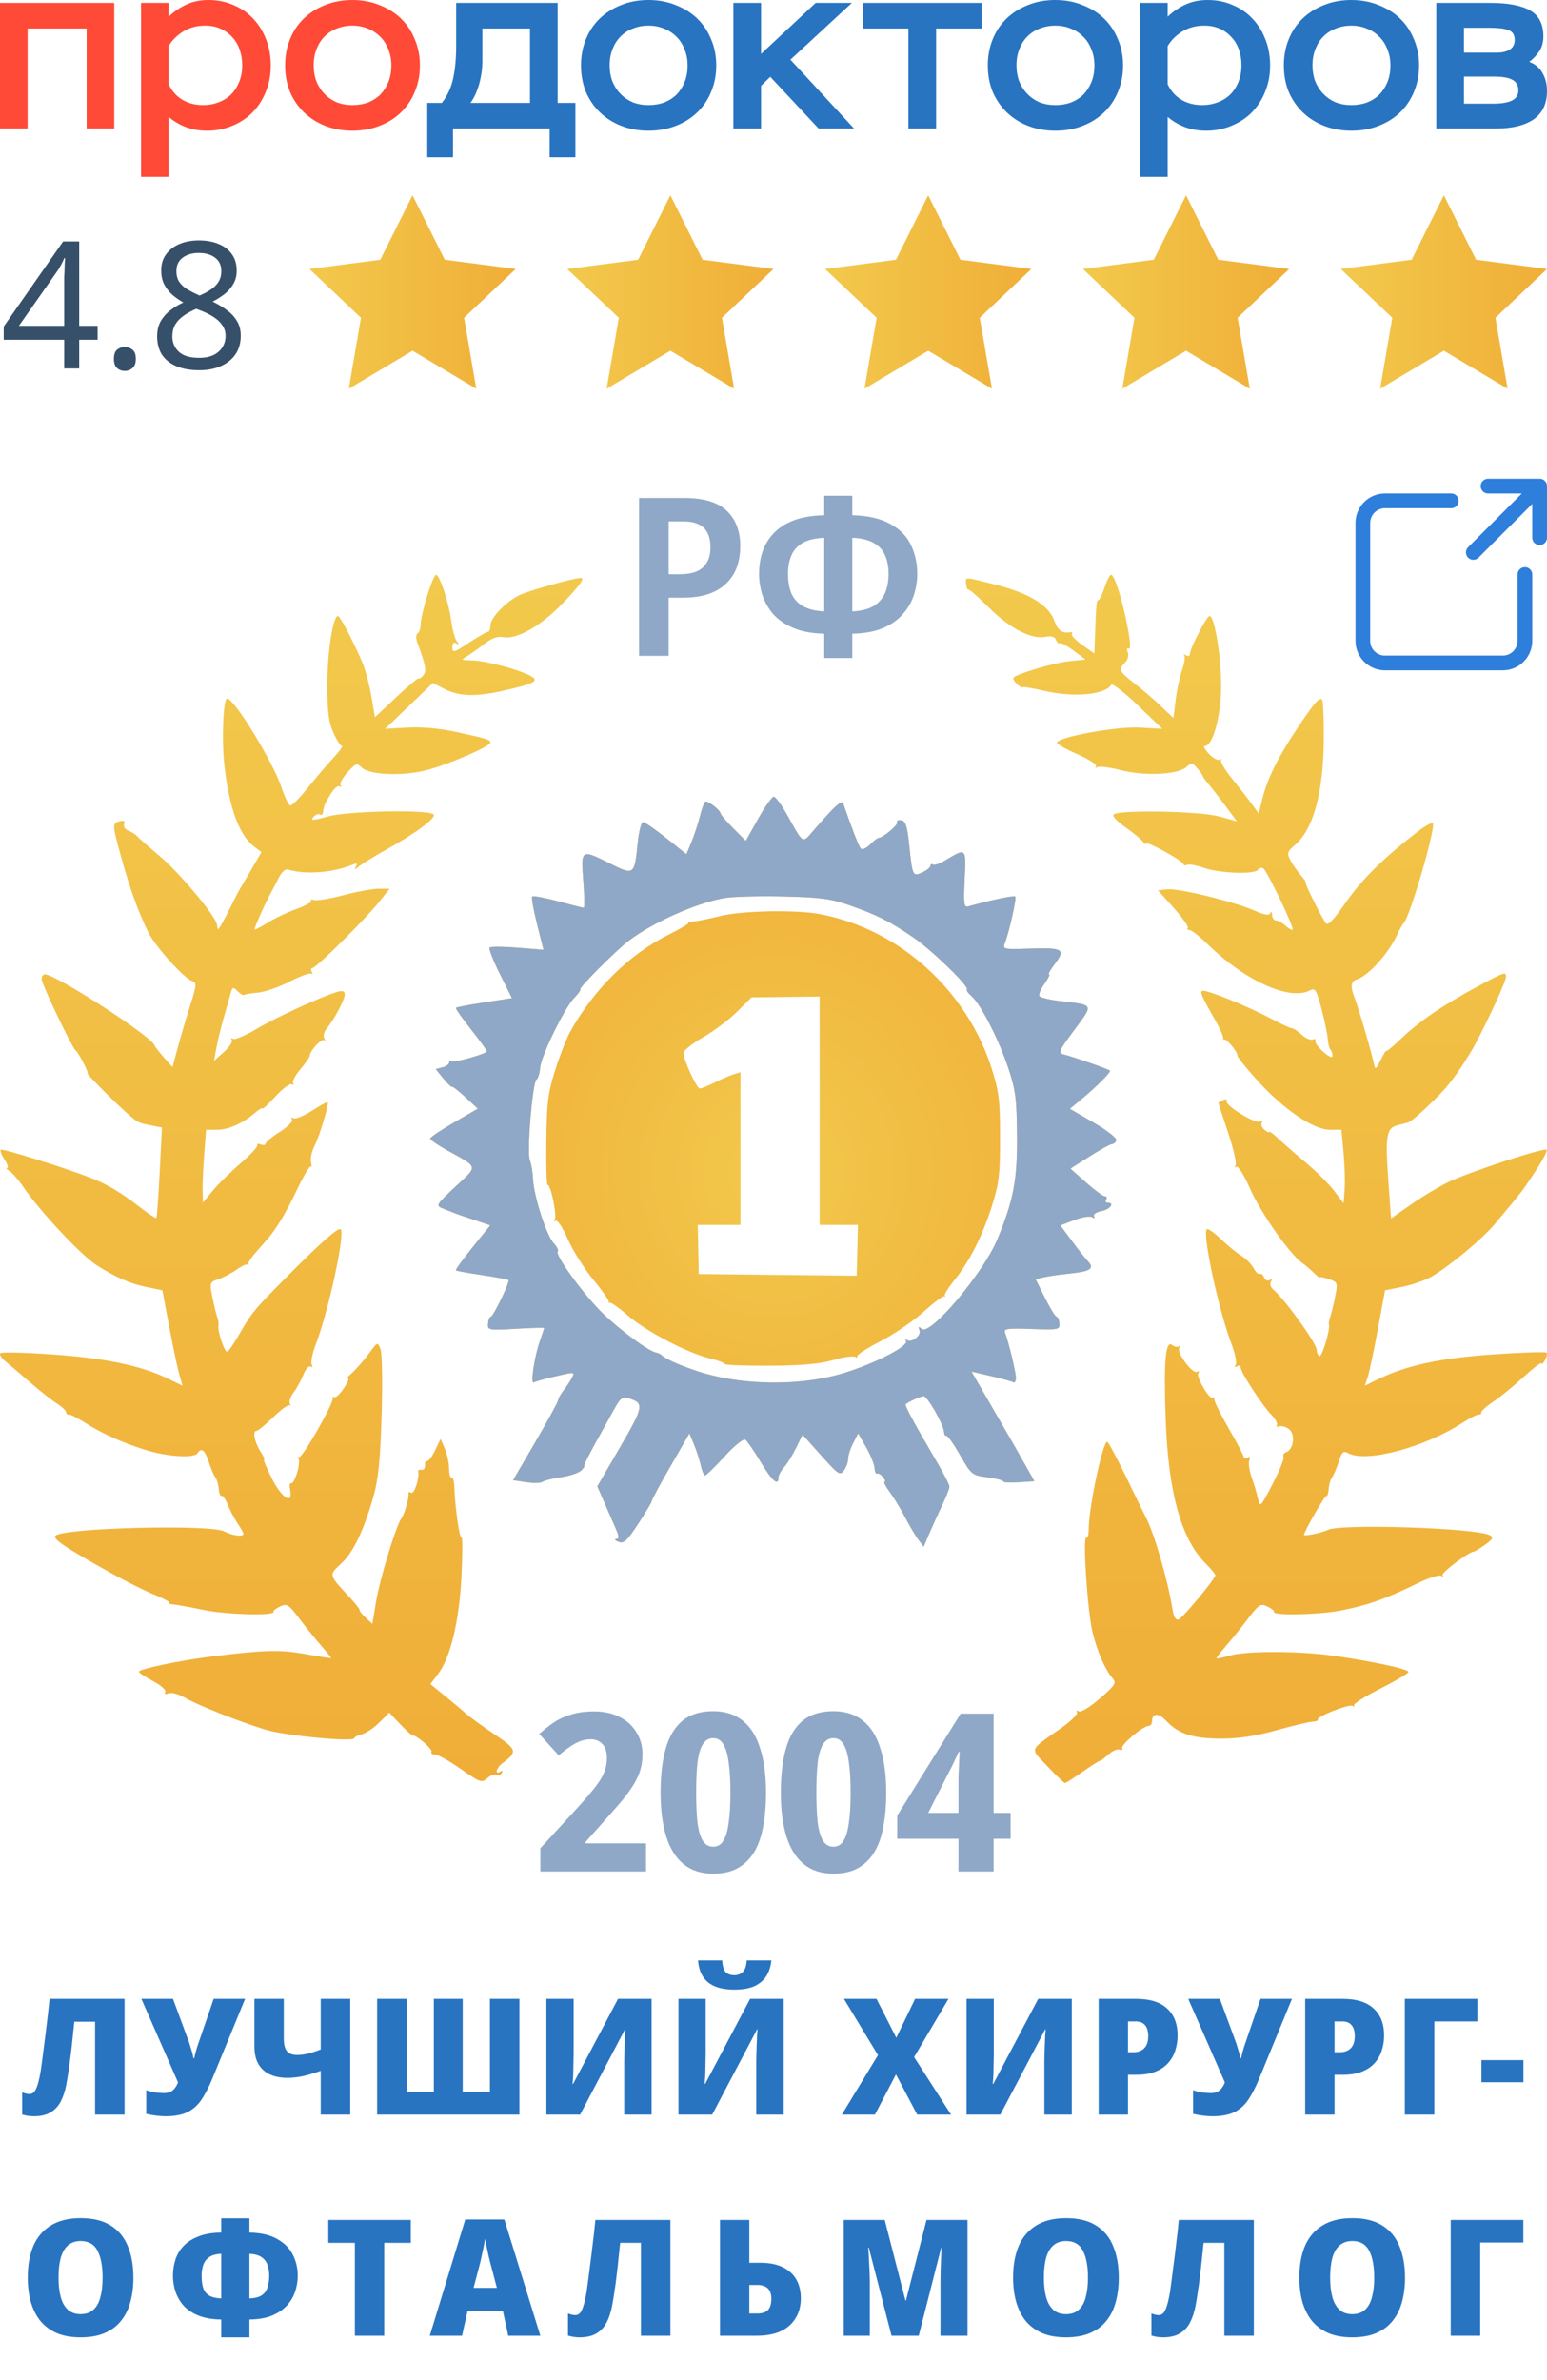
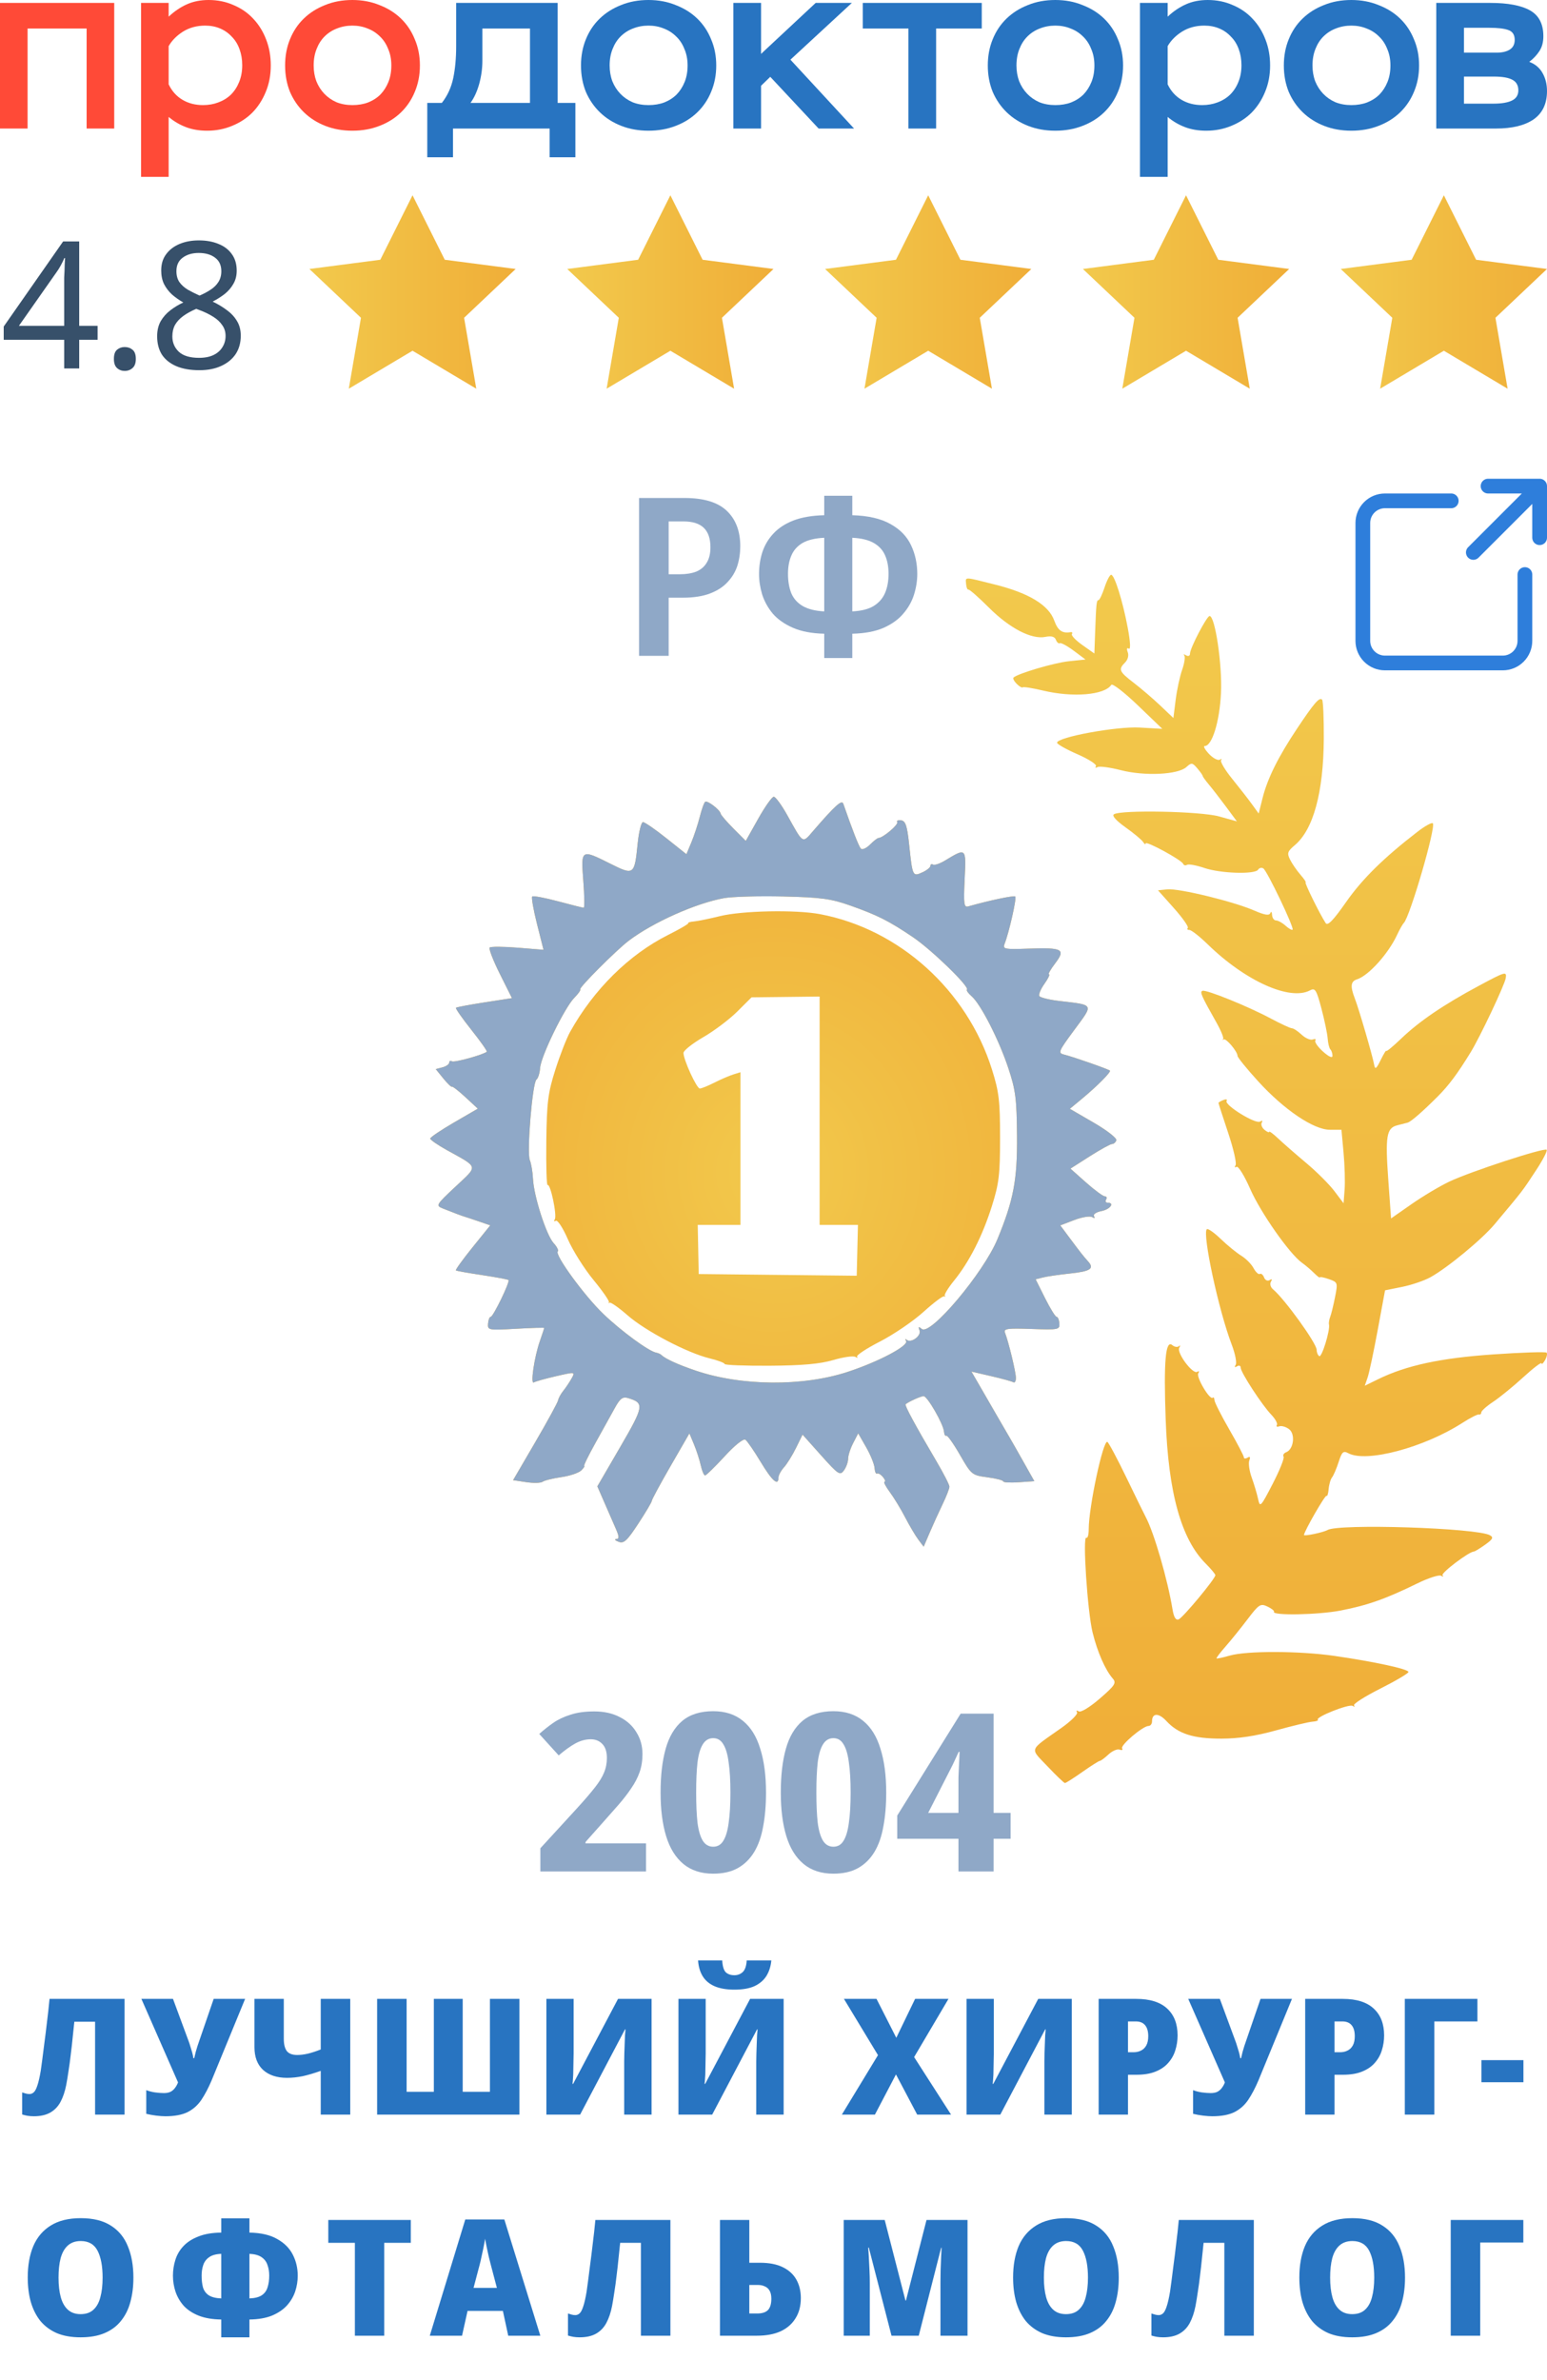
<svg xmlns="http://www.w3.org/2000/svg" width="210" height="323" viewBox="0 0 210 323" fill="none">
  <path d="M11.76 3.869H3.745V17.443H0V0.394H15.505V17.443H11.76V3.869Z" fill="#FF4A37" />
  <path d="M19.149 0.393H22.894V2.262C23.661 1.541 24.482 0.984 25.358 0.59C26.234 0.197 27.22 0 28.314 0C29.541 0 30.669 0.23 31.698 0.689C32.749 1.126 33.647 1.749 34.392 2.557C35.136 3.344 35.717 4.284 36.133 5.377C36.549 6.448 36.757 7.617 36.757 8.885C36.757 10.197 36.527 11.399 36.067 12.492C35.629 13.563 35.027 14.492 34.26 15.279C33.494 16.044 32.574 16.645 31.501 17.082C30.45 17.519 29.322 17.738 28.117 17.738C27.044 17.738 26.081 17.574 25.227 17.246C24.372 16.918 23.595 16.459 22.894 15.869V24H19.149V0.393ZM27.559 14.262C28.304 14.262 28.993 14.142 29.628 13.902C30.285 13.661 30.855 13.312 31.337 12.852C31.819 12.372 32.191 11.803 32.454 11.148C32.738 10.47 32.881 9.705 32.881 8.852C32.881 8.066 32.76 7.344 32.519 6.689C32.278 6.011 31.928 5.443 31.468 4.984C31.03 4.503 30.505 4.131 29.891 3.869C29.278 3.607 28.599 3.475 27.855 3.475C26.716 3.475 25.708 3.749 24.832 4.295C23.978 4.841 23.332 5.497 22.894 6.262V11.443C23.332 12.361 23.956 13.06 24.767 13.541C25.577 14.022 26.508 14.262 27.559 14.262Z" fill="#FF4A37" />
  <path d="M38.703 8.885C38.703 7.596 38.922 6.415 39.36 5.344C39.798 4.251 40.422 3.311 41.232 2.525C42.042 1.738 43.006 1.126 44.123 0.689C45.24 0.23 46.477 0 47.835 0C49.171 0 50.397 0.23 51.514 0.689C52.653 1.126 53.627 1.738 54.438 2.525C55.248 3.311 55.872 4.251 56.31 5.344C56.77 6.415 57 7.596 57 8.885C57 10.175 56.77 11.366 56.31 12.459C55.872 13.53 55.248 14.459 54.438 15.246C53.627 16.033 52.653 16.645 51.514 17.082C50.397 17.519 49.171 17.738 47.835 17.738C46.499 17.738 45.273 17.519 44.156 17.082C43.039 16.645 42.075 16.033 41.265 15.246C40.455 14.459 39.819 13.53 39.36 12.459C38.922 11.366 38.703 10.175 38.703 8.885ZM42.579 8.885C42.579 9.65 42.699 10.361 42.94 11.016C43.203 11.672 43.564 12.24 44.024 12.721C44.484 13.202 45.032 13.585 45.667 13.869C46.324 14.131 47.047 14.262 47.835 14.262C48.623 14.262 49.335 14.142 49.97 13.902C50.627 13.639 51.186 13.279 51.645 12.82C52.105 12.339 52.467 11.771 52.73 11.115C52.992 10.459 53.124 9.716 53.124 8.885C53.124 8.055 52.981 7.311 52.697 6.656C52.434 5.978 52.062 5.41 51.58 4.951C51.098 4.47 50.539 4.109 49.904 3.869C49.269 3.607 48.58 3.475 47.835 3.475C47.09 3.475 46.389 3.607 45.733 3.869C45.097 4.109 44.539 4.47 44.057 4.951C43.597 5.41 43.236 5.978 42.973 6.656C42.71 7.311 42.579 8.055 42.579 8.885Z" fill="#FF4A37" />
  <path d="M58 13.967H59.978C60.747 12.984 61.263 11.858 61.527 10.59C61.791 9.323 61.922 7.891 61.922 6.295V0.394H75.7V13.967H78.106V21.344H74.612V17.443H61.494V21.344H58V13.967ZM71.942 13.967V3.869H65.482V8.23C65.482 9.279 65.339 10.328 65.053 11.377C64.768 12.405 64.372 13.268 63.867 13.967H71.942Z" fill="#2874C1" />
  <path d="M78.868 8.885C78.868 7.596 79.088 6.415 79.527 5.344C79.967 4.251 80.593 3.311 81.406 2.525C82.219 1.738 83.186 1.126 84.307 0.689C85.427 0.23 86.669 0 88.031 0C89.371 0 90.602 0.23 91.723 0.689C92.865 1.126 93.843 1.738 94.656 2.525C95.469 3.311 96.096 4.251 96.535 5.344C96.996 6.415 97.227 7.596 97.227 8.885C97.227 10.175 96.996 11.366 96.535 12.459C96.096 13.53 95.469 14.459 94.656 15.246C93.843 16.033 92.865 16.645 91.723 17.082C90.602 17.519 89.371 17.738 88.031 17.738C86.691 17.738 85.46 17.519 84.34 17.082C83.219 16.645 82.252 16.033 81.439 15.246C80.626 14.459 79.989 13.53 79.527 12.459C79.088 11.366 78.868 10.175 78.868 8.885ZM82.757 8.885C82.757 9.65 82.878 10.361 83.12 11.016C83.384 11.672 83.746 12.24 84.208 12.721C84.669 13.202 85.219 13.585 85.856 13.869C86.515 14.131 87.24 14.262 88.031 14.262C88.822 14.262 89.536 14.142 90.174 13.902C90.833 13.639 91.393 13.279 91.855 12.82C92.316 12.339 92.679 11.771 92.942 11.115C93.206 10.459 93.338 9.716 93.338 8.885C93.338 8.055 93.195 7.311 92.909 6.656C92.646 5.978 92.272 5.41 91.789 4.951C91.305 4.47 90.745 4.109 90.108 3.869C89.47 3.607 88.778 3.475 88.031 3.475C87.284 3.475 86.581 3.607 85.922 3.869C85.284 4.109 84.724 4.47 84.241 4.951C83.779 5.41 83.417 5.978 83.153 6.656C82.889 7.311 82.757 8.055 82.757 8.885Z" fill="#2874C1" />
  <path d="M99.553 0.394H103.31V7.312L110.726 0.394H115.637L107.298 8.099L115.934 17.443H111.122L104.563 10.426L103.31 11.639V17.443H99.553V0.394Z" fill="#2874C1" />
  <path d="M117.12 0.394H133.271V3.869H127.074V17.443H123.317V3.869H117.12V0.394Z" fill="#2874C1" />
  <path d="M134.092 8.885C134.092 7.596 134.312 6.415 134.752 5.344C135.191 4.251 135.817 3.311 136.63 2.525C137.443 1.738 138.41 1.126 139.531 0.689C140.651 0.23 141.893 0 143.255 0C144.596 0 145.826 0.23 146.947 0.689C148.09 1.126 149.067 1.738 149.88 2.525C150.693 3.311 151.32 4.251 151.759 5.344C152.221 6.415 152.451 7.596 152.451 8.885C152.451 10.175 152.221 11.366 151.759 12.459C151.32 13.53 150.693 14.459 149.88 15.246C149.067 16.033 148.09 16.645 146.947 17.082C145.826 17.519 144.596 17.738 143.255 17.738C141.915 17.738 140.684 17.519 139.564 17.082C138.443 16.645 137.476 16.033 136.663 15.246C135.85 14.459 135.213 13.53 134.752 12.459C134.312 11.366 134.092 10.175 134.092 8.885ZM137.982 8.885C137.982 9.65 138.103 10.361 138.344 11.016C138.608 11.672 138.97 12.24 139.432 12.721C139.893 13.202 140.443 13.585 141.08 13.869C141.739 14.131 142.464 14.262 143.255 14.262C144.046 14.262 144.761 14.142 145.398 13.902C146.057 13.639 146.617 13.279 147.079 12.82C147.54 12.339 147.903 11.771 148.166 11.115C148.43 10.459 148.562 9.716 148.562 8.885C148.562 8.055 148.419 7.311 148.133 6.656C147.87 5.978 147.496 5.41 147.013 4.951C146.529 4.47 145.969 4.109 145.332 3.869C144.695 3.607 144.002 3.475 143.255 3.475C142.508 3.475 141.805 3.607 141.146 3.869C140.509 4.109 139.948 4.47 139.465 4.951C139.003 5.41 138.641 5.978 138.377 6.656C138.114 7.311 137.982 8.055 137.982 8.885Z" fill="#2874C1" />
  <path d="M154.747 0.393H158.504V2.262C159.273 1.541 160.097 0.984 160.976 0.59C161.855 0.197 162.844 0 163.943 0C165.173 0 166.305 0.23 167.338 0.689C168.392 1.126 169.293 1.749 170.04 2.557C170.787 3.344 171.37 4.284 171.787 5.377C172.205 6.448 172.413 7.617 172.413 8.885C172.413 10.197 172.183 11.399 171.721 12.492C171.282 13.563 170.678 14.492 169.908 15.279C169.139 16.044 168.216 16.645 167.14 17.082C166.085 17.519 164.953 17.738 163.745 17.738C162.668 17.738 161.701 17.574 160.844 17.246C159.987 16.918 159.207 16.459 158.504 15.869V24H154.747V0.393ZM163.185 14.262C163.932 14.262 164.624 14.142 165.261 13.902C165.92 13.661 166.492 13.312 166.975 12.852C167.458 12.372 167.832 11.803 168.096 11.148C168.381 10.47 168.524 9.705 168.524 8.852C168.524 8.066 168.403 7.344 168.162 6.689C167.92 6.011 167.568 5.443 167.107 4.984C166.667 4.503 166.14 4.131 165.525 3.869C164.909 3.607 164.228 3.475 163.481 3.475C162.339 3.475 161.328 3.749 160.449 4.295C159.592 4.841 158.944 5.497 158.504 6.262V11.443C158.944 12.361 159.57 13.06 160.383 13.541C161.196 14.022 162.13 14.262 163.185 14.262Z" fill="#2874C1" />
  <path d="M174.277 8.885C174.277 7.596 174.497 6.415 174.936 5.344C175.376 4.251 176.002 3.311 176.815 2.525C177.628 1.738 178.595 1.126 179.715 0.689C180.836 0.23 182.078 0 183.44 0C184.78 0 186.011 0.23 187.132 0.689C188.274 1.126 189.252 1.738 190.065 2.525C190.878 3.311 191.504 4.251 191.944 5.344C192.405 6.415 192.636 7.596 192.636 8.885C192.636 10.175 192.405 11.366 191.944 12.459C191.504 13.53 190.878 14.459 190.065 15.246C189.252 16.033 188.274 16.645 187.132 17.082C186.011 17.519 184.78 17.738 183.44 17.738C182.1 17.738 180.869 17.519 179.748 17.082C178.628 16.645 177.661 16.033 176.848 15.246C176.035 14.459 175.398 13.53 174.936 12.459C174.497 11.366 174.277 10.175 174.277 8.885ZM178.166 8.885C178.166 9.65 178.287 10.361 178.529 11.016C178.793 11.672 179.155 12.24 179.617 12.721C180.078 13.202 180.627 13.585 181.265 13.869C181.924 14.131 182.649 14.262 183.44 14.262C184.231 14.262 184.945 14.142 185.582 13.902C186.242 13.639 186.802 13.279 187.263 12.82C187.725 12.339 188.087 11.771 188.351 11.115C188.615 10.459 188.747 9.716 188.747 8.885C188.747 8.055 188.604 7.311 188.318 6.656C188.054 5.978 187.681 5.41 187.197 4.951C186.714 4.47 186.154 4.109 185.516 3.869C184.879 3.607 184.187 3.475 183.44 3.475C182.693 3.475 181.99 3.607 181.331 3.869C180.693 4.109 180.133 4.47 179.65 4.951C179.188 5.41 178.826 5.978 178.562 6.656C178.298 7.311 178.166 8.055 178.166 8.885Z" fill="#2874C1" />
  <path d="M194.97 0.394H202.287C204.682 0.394 206.484 0.732 207.693 1.41C208.901 2.088 209.506 3.257 209.506 4.918C209.506 5.705 209.33 6.372 208.978 6.918C208.627 7.465 208.165 7.956 207.594 8.394C208.407 8.7 209.011 9.213 209.407 9.935C209.802 10.634 210 11.443 210 12.361C210 14.066 209.396 15.344 208.187 16.197C206.979 17.027 205.276 17.443 203.078 17.443H194.97V0.394ZM198.728 10.393V14.066H202.716C203.836 14.066 204.682 13.924 205.254 13.639C205.825 13.355 206.111 12.896 206.111 12.262C206.111 11.585 205.836 11.104 205.287 10.82C204.759 10.536 203.935 10.393 202.815 10.393H198.728ZM198.728 3.771V7.148H203.144C203.913 7.148 204.518 7.006 204.957 6.721C205.397 6.437 205.616 6 205.616 5.41C205.616 4.711 205.32 4.262 204.726 4.066C204.155 3.869 203.309 3.771 202.188 3.771H198.728Z" fill="#2874C1" />
  <path d="M13.248 46.112H10.752V50H8.712V46.112H0.504V44.312L8.568 32.768H10.752V44.216H13.248V46.112ZM8.712 38.816C8.712 38.4 8.712 38.024 8.712 37.688C8.728 37.336 8.744 37.008 8.76 36.704C8.776 36.4 8.784 36.112 8.784 35.84C8.8 35.552 8.816 35.28 8.832 35.024H8.736C8.608 35.328 8.448 35.656 8.256 36.008C8.064 36.36 7.88 36.656 7.704 36.896L2.568 44.216H8.712V38.816ZM15.462 48.704C15.462 48.112 15.606 47.696 15.894 47.456C16.182 47.216 16.526 47.096 16.926 47.096C17.342 47.096 17.694 47.216 17.982 47.456C18.286 47.696 18.438 48.112 18.438 48.704C18.438 49.28 18.286 49.696 17.982 49.952C17.694 50.208 17.342 50.336 16.926 50.336C16.526 50.336 16.182 50.208 15.894 49.952C15.606 49.696 15.462 49.28 15.462 48.704ZM26.996 32.624C28.004 32.624 28.892 32.784 29.66 33.104C30.428 33.408 31.028 33.864 31.46 34.472C31.908 35.08 32.132 35.832 32.132 36.728C32.132 37.416 31.98 38.016 31.676 38.528C31.388 39.04 30.996 39.496 30.5 39.896C30.004 40.28 29.46 40.624 28.868 40.928C29.572 41.264 30.212 41.648 30.788 42.08C31.364 42.496 31.82 42.984 32.156 43.544C32.508 44.104 32.684 44.776 32.684 45.56C32.684 46.52 32.452 47.352 31.988 48.056C31.524 48.744 30.868 49.28 30.02 49.664C29.188 50.048 28.204 50.24 27.068 50.24C25.836 50.24 24.788 50.056 23.924 49.688C23.076 49.32 22.428 48.8 21.98 48.128C21.548 47.44 21.332 46.608 21.332 45.632C21.332 44.848 21.492 44.168 21.812 43.592C22.148 43.016 22.588 42.52 23.132 42.104C23.676 41.688 24.26 41.336 24.884 41.048C24.324 40.728 23.812 40.368 23.348 39.968C22.9 39.552 22.54 39.08 22.268 38.552C22.012 38.024 21.884 37.408 21.884 36.704C21.884 35.824 22.108 35.088 22.556 34.496C23.004 33.888 23.612 33.424 24.38 33.104C25.148 32.784 26.02 32.624 26.996 32.624ZM23.396 45.656C23.396 46.488 23.692 47.184 24.284 47.744C24.876 48.288 25.788 48.56 27.02 48.56C27.804 48.56 28.46 48.432 28.988 48.176C29.516 47.92 29.916 47.568 30.188 47.12C30.476 46.672 30.62 46.16 30.62 45.584C30.62 45.024 30.468 44.536 30.164 44.12C29.876 43.688 29.46 43.304 28.916 42.968C28.388 42.632 27.756 42.328 27.02 42.056L26.636 41.912C25.932 42.216 25.34 42.544 24.86 42.896C24.38 43.248 24.012 43.648 23.756 44.096C23.516 44.544 23.396 45.064 23.396 45.656ZM26.972 34.328C26.092 34.328 25.364 34.544 24.788 34.976C24.228 35.392 23.948 36 23.948 36.8C23.948 37.392 24.084 37.888 24.356 38.288C24.644 38.688 25.028 39.032 25.508 39.32C25.988 39.592 26.516 39.856 27.092 40.112C27.652 39.872 28.148 39.608 28.58 39.32C29.028 39.032 29.38 38.688 29.636 38.288C29.908 37.872 30.044 37.376 30.044 36.8C30.044 36 29.764 35.392 29.204 34.976C28.644 34.544 27.9 34.328 26.972 34.328Z" fill="#37506A" />
  <g clip-path="url(#clip0_403_1047)">
    <path d="M56 47.597L64.652 52.75L63 43.125L70 36.503L60.375 35.25L56 26.5L51.625 35.25L42 36.503L49 43.125L47.348 52.75L56 47.597Z" fill="url(#paint0_linear_403_1047)" />
  </g>
  <g clip-path="url(#clip1_403_1047)">
    <path d="M91 47.597L99.652 52.75L98 43.125L105 36.503L95.375 35.25L91 26.5L86.625 35.25L77 36.503L84 43.125L82.348 52.75L91 47.597Z" fill="url(#paint1_linear_403_1047)" />
  </g>
  <g clip-path="url(#clip2_403_1047)">
    <path d="M126 47.597L134.652 52.75L133 43.125L140 36.503L130.375 35.25L126 26.5L121.625 35.25L112 36.503L119 43.125L117.348 52.75L126 47.597Z" fill="url(#paint2_linear_403_1047)" />
  </g>
  <g clip-path="url(#clip3_403_1047)">
    <path d="M161 47.597L169.652 52.75L168 43.125L175 36.503L165.375 35.25L161 26.5L156.625 35.25L147 36.503L154 43.125L152.348 52.75L161 47.597Z" fill="url(#paint3_linear_403_1047)" />
  </g>
  <g clip-path="url(#clip4_403_1047)">
    <path d="M196 47.597L204.652 52.75L203 43.125L210 36.503L200.375 35.25L196 26.5L191.625 35.25L182 36.503L189 43.125L187.348 52.75L196 47.597Z" fill="url(#paint4_linear_403_1047)" />
  </g>
  <path d="M92.928 67.58C95.528 67.58 97.439 68.16 98.659 69.32C99.879 70.48 100.489 72.08 100.489 74.12C100.489 75.04 100.359 75.92 100.099 76.76C99.838 77.58 99.398 78.32 98.778 78.98C98.178 79.64 97.379 80.16 96.379 80.54C95.379 80.92 94.148 81.11 92.689 81.11H90.769V89H86.749V67.58H92.928ZM92.778 70.76H90.769V77.93H92.269C93.148 77.93 93.898 77.81 94.519 77.57C95.138 77.31 95.609 76.91 95.928 76.37C96.269 75.83 96.439 75.13 96.439 74.27C96.439 73.09 96.138 72.21 95.538 71.63C94.939 71.05 94.019 70.76 92.778 70.76ZM115.697 67.28V69.92C117.857 69.98 119.587 70.38 120.887 71.12C122.187 71.84 123.117 72.8 123.677 74C124.237 75.18 124.517 76.48 124.517 77.9C124.517 78.82 124.367 79.76 124.067 80.72C123.767 81.66 123.277 82.52 122.597 83.3C121.937 84.08 121.037 84.72 119.897 85.22C118.777 85.7 117.377 85.96 115.697 86V89.3H111.887V86C110.187 85.96 108.767 85.69 107.627 85.19C106.487 84.69 105.577 84.05 104.897 83.27C104.237 82.47 103.757 81.6 103.457 80.66C103.177 79.72 103.037 78.8 103.037 77.9C103.037 76.86 103.187 75.87 103.487 74.93C103.807 73.97 104.307 73.13 104.987 72.41C105.667 71.67 106.567 71.08 107.687 70.64C108.827 70.2 110.227 69.96 111.887 69.92V67.28H115.697ZM111.887 72.98C110.627 73.04 109.637 73.28 108.917 73.7C108.217 74.12 107.717 74.69 107.417 75.41C107.117 76.11 106.967 76.93 106.967 77.87C106.967 78.87 107.117 79.75 107.417 80.51C107.737 81.25 108.257 81.83 108.977 82.25C109.717 82.67 110.687 82.91 111.887 82.97V72.98ZM115.697 82.97C116.917 82.91 117.877 82.67 118.577 82.25C119.297 81.81 119.817 81.22 120.137 80.48C120.457 79.74 120.617 78.87 120.617 77.87C120.617 76.93 120.467 76.11 120.167 75.41C119.867 74.69 119.357 74.12 118.637 73.7C117.917 73.28 116.937 73.04 115.697 72.98V82.97Z" fill="#8FA8C7" />
  <path fill-rule="evenodd" clip-rule="evenodd" d="M102.918 111.12L101.237 114.113L99.562 112.435C98.641 111.513 97.86 110.602 97.827 110.41C97.74 109.901 96.055 108.607 95.736 108.803C95.587 108.896 95.255 109.803 95 110.82C94.744 111.837 94.23 113.401 93.857 114.295L93.178 115.921L90.447 113.745C88.945 112.547 87.522 111.568 87.284 111.568C87.046 111.568 86.718 112.89 86.556 114.506C86.131 118.753 86.052 118.81 82.874 117.22C78.86 115.211 78.851 115.216 79.182 119.53C79.337 121.542 79.362 123.188 79.238 123.188C79.114 123.188 77.541 122.793 75.742 122.311C73.944 121.828 72.369 121.536 72.243 121.663C72.117 121.789 72.411 123.468 72.897 125.393L73.781 128.894L70.26 128.608C68.323 128.451 66.618 128.443 66.47 128.591C66.323 128.739 66.943 130.344 67.848 132.157L69.495 135.453L65.774 136.029C63.727 136.346 61.981 136.676 61.893 136.763C61.805 136.85 62.747 138.197 63.987 139.757C65.226 141.317 66.168 142.653 66.081 142.727C65.578 143.147 61.67 144.223 61.355 144.028C61.148 143.899 60.978 143.977 60.978 144.2C60.978 144.424 60.567 144.714 60.065 144.845L59.151 145.085L60.172 146.345C60.734 147.038 61.263 147.545 61.347 147.472C61.431 147.399 62.257 148.04 63.181 148.896L64.861 150.453L61.631 152.328C59.854 153.36 58.4 154.342 58.4 154.512C58.401 154.681 59.416 155.384 60.657 156.073C65.025 158.499 64.935 158.121 61.841 161.024C59.151 163.548 59.123 163.598 60.15 164.012C61.395 164.514 62.829 165.053 63.127 165.13C63.245 165.16 64.065 165.433 64.947 165.736L66.552 166.287L64.136 169.281C62.807 170.928 61.795 172.333 61.887 172.403C61.978 172.474 63.587 172.761 65.462 173.042C67.336 173.324 68.941 173.624 69.026 173.71C69.255 173.939 66.946 178.705 66.607 178.705C66.448 178.705 66.287 179.119 66.249 179.624C66.182 180.514 66.301 180.536 70.026 180.324C72.141 180.203 73.871 180.152 73.871 180.211C73.871 180.27 73.609 181.069 73.288 181.986C72.528 184.158 71.977 187.902 72.461 187.602C72.667 187.475 74.019 187.096 75.465 186.762C78.086 186.156 78.092 186.156 77.594 187.056C77.319 187.552 76.814 188.306 76.472 188.732C76.13 189.157 75.811 189.738 75.763 190.023C75.716 190.307 74.321 192.864 72.664 195.704L69.65 200.869L71.438 201.138C72.422 201.285 73.42 201.262 73.656 201.084C73.893 200.907 75.035 200.624 76.195 200.456C77.354 200.288 78.577 199.876 78.911 199.541C79.246 199.206 79.424 198.932 79.307 198.932C79.189 198.932 79.876 197.528 80.833 195.812C81.79 194.096 82.972 191.964 83.46 191.075C84.166 189.789 84.529 189.512 85.234 189.722C87.497 190.398 87.436 190.788 84.178 196.392L81.088 201.708L82.03 203.871C82.547 205.06 83.247 206.662 83.584 207.432C84.063 208.525 84.078 208.837 83.654 208.861C83.356 208.877 83.495 209.041 83.964 209.225C84.681 209.505 85.109 209.113 86.65 206.763C87.658 205.227 88.483 203.833 88.483 203.667C88.483 203.502 89.631 201.376 91.034 198.945L93.585 194.523L94.209 196.02C94.553 196.844 94.968 198.127 95.13 198.871C95.294 199.614 95.555 200.223 95.71 200.223C95.865 200.223 97.058 199.06 98.362 197.639C99.747 196.128 100.921 195.19 101.187 195.38C101.438 195.559 102.371 196.915 103.259 198.394C104.806 200.968 105.673 201.732 105.673 200.52C105.673 200.209 106.012 199.58 106.425 199.121C106.839 198.662 107.575 197.476 108.062 196.486L108.946 194.686L111.467 197.508C113.791 200.11 114.032 200.269 114.558 199.549C114.871 199.119 115.128 198.408 115.128 197.968C115.128 197.528 115.436 196.571 115.813 195.841L116.498 194.514L117.577 196.4C118.171 197.438 118.685 198.704 118.718 199.214C118.753 199.724 118.904 200.064 119.055 199.971C119.205 199.879 119.567 200.091 119.859 200.443C120.151 200.796 120.247 201.084 120.072 201.084C119.896 201.084 120.218 201.713 120.787 202.483C121.356 203.252 122.297 204.802 122.879 205.928C123.462 207.053 124.264 208.406 124.662 208.935L125.385 209.896L126.216 207.953C126.674 206.885 127.46 205.156 127.964 204.112C128.468 203.068 128.88 202.005 128.88 201.749C128.88 201.494 128.082 199.933 127.106 198.28C124.291 193.508 122.772 190.702 122.931 190.567C123.347 190.214 125.01 189.464 125.377 189.464C125.884 189.464 128.063 193.254 128.143 194.276C128.174 194.674 128.317 194.926 128.461 194.837C128.605 194.748 129.437 195.917 130.309 197.434C131.859 200.134 131.94 200.2 134.04 200.479C135.22 200.636 136.186 200.885 136.185 201.032C136.185 201.179 137.136 201.233 138.298 201.152L140.411 201.006L138.919 198.355C138.098 196.897 137.253 195.414 137.041 195.059C136.828 194.704 136.041 193.348 135.291 192.046C134.541 190.744 133.465 188.881 132.9 187.906L131.872 186.133L134.546 186.752C136.017 187.092 137.375 187.466 137.563 187.582C137.751 187.698 137.905 187.435 137.905 186.998C137.905 186.216 136.919 182.124 136.426 180.857C136.211 180.306 136.741 180.232 140.023 180.349C143.691 180.48 143.87 180.444 143.805 179.596C143.769 179.106 143.601 178.705 143.434 178.705C143.266 178.705 142.557 177.558 141.857 176.157L140.586 173.608L141.598 173.354C142.155 173.214 143.782 172.977 145.213 172.827C148.027 172.532 148.589 172.163 147.709 171.185C147.048 170.451 146.694 170 145.107 167.872L143.93 166.292L145.827 165.567C146.87 165.168 147.961 164.989 148.253 165.169C148.57 165.365 148.672 165.319 148.507 165.052C148.351 164.8 148.787 164.497 149.515 164.351C150.707 164.112 151.361 163.212 150.343 163.212C150.092 163.212 150.007 163.018 150.153 162.782C150.299 162.545 150.22 162.351 149.978 162.351C149.735 162.351 148.586 161.505 147.422 160.471L145.308 158.59L147.926 156.92C149.365 156.002 150.729 155.25 150.957 155.25C151.184 155.25 151.447 155.022 151.54 154.742C151.633 154.462 150.251 153.387 148.468 152.353L145.228 150.472L146.831 149.144C148.928 147.407 150.849 145.475 150.663 145.289C150.467 145.092 145.678 143.415 144.476 143.123C143.577 142.904 143.65 142.725 145.846 139.75C148.478 136.187 148.592 136.403 143.784 135.837C142.428 135.678 141.215 135.379 141.089 135.175C140.962 134.97 141.271 134.222 141.775 133.514C142.279 132.805 142.558 132.226 142.395 132.226C142.233 132.226 142.608 131.56 143.227 130.746C144.695 128.82 144.264 128.576 139.679 128.735C136.317 128.851 136.086 128.805 136.376 128.068C136.982 126.529 138.03 121.878 137.818 121.666C137.641 121.489 134.396 122.17 131.434 123.005C130.853 123.169 130.789 122.676 130.949 119.311C131.155 115.003 131.186 115.032 128.266 116.791C127.574 117.208 126.848 117.45 126.654 117.33C126.46 117.21 126.302 117.286 126.302 117.499C126.302 117.712 125.812 118.109 125.213 118.382C123.89 118.986 123.868 118.939 123.414 114.621C123.145 112.064 122.929 111.412 122.324 111.323C121.909 111.263 121.67 111.375 121.792 111.573C121.995 111.903 119.845 113.72 119.252 113.72C119.111 113.72 118.59 114.127 118.093 114.624C117.597 115.121 117.041 115.363 116.857 115.162C116.583 114.861 115.739 112.706 114.474 109.073C114.273 108.497 113.403 109.278 110.475 112.658C108.873 114.507 109.111 114.643 106.855 110.6C106.096 109.239 105.278 108.126 105.037 108.126C104.796 108.127 103.842 109.474 102.918 111.12ZM115.368 122.869C119.122 124.196 120.655 124.969 123.938 127.187C126.471 128.899 131.637 133.912 131.258 134.291C131.152 134.397 131.432 134.799 131.88 135.184C133.113 136.242 135.589 141.08 136.87 144.933C137.865 147.925 138.017 149.109 138.056 154.174C138.102 160.14 137.584 162.868 135.399 168.161C133.515 172.725 126.289 181.309 125.136 180.351C124.692 179.982 124.621 180.025 124.821 180.548C125.103 181.285 123.645 182.333 123.066 181.81C122.879 181.641 122.849 181.72 123.001 181.985C123.367 182.628 119.217 184.816 115.046 186.18C108.964 188.167 100.661 188.1 94.47 186.011C92.06 185.198 90.296 184.394 89.772 183.869C89.654 183.751 89.335 183.612 89.063 183.561C88.058 183.371 84.327 180.634 81.9 178.306C79.324 175.835 75.269 170.276 75.716 169.828C75.855 169.689 75.604 169.185 75.16 168.707C74.175 167.648 72.468 162.344 72.352 159.984C72.306 159.037 72.113 157.892 71.922 157.439C71.491 156.412 72.276 146.898 72.825 146.502C73.046 146.343 73.269 145.632 73.32 144.921C73.436 143.315 76.662 136.708 77.969 135.399C78.501 134.866 78.86 134.353 78.766 134.258C78.56 134.052 83.661 128.942 85.352 127.66C88.634 125.173 94.431 122.582 98.281 121.883C99.392 121.681 103.009 121.58 106.318 121.657C111.4 121.775 112.805 121.964 115.368 122.869ZM97.723 124.327C96.305 124.678 94.725 125 94.213 125.044C93.701 125.089 93.35 125.193 93.432 125.275C93.515 125.358 92.291 126.075 90.711 126.867C85.388 129.537 80.595 134.274 77.389 140.033C76.909 140.896 76.003 143.22 75.375 145.198C74.386 148.314 74.224 149.609 74.16 154.887C74.119 158.237 74.2 160.908 74.339 160.822C74.722 160.584 75.634 164.945 75.311 165.469C75.155 165.721 75.219 165.809 75.453 165.664C75.686 165.519 76.419 166.644 77.079 168.164C77.74 169.683 79.307 172.173 80.561 173.696C81.815 175.218 82.757 176.581 82.654 176.724C82.551 176.867 82.588 176.894 82.737 176.784C82.886 176.674 83.98 177.436 85.169 178.478C87.619 180.624 93.28 183.597 96.326 184.336C97.449 184.609 98.367 184.955 98.367 185.104C98.367 185.253 101.123 185.359 104.491 185.338C108.902 185.311 111.311 185.096 113.101 184.569C114.469 184.166 115.822 183.972 116.109 184.137C116.397 184.302 116.503 184.294 116.346 184.118C116.188 183.942 117.584 183.015 119.448 182.058C121.311 181.102 123.977 179.285 125.372 178.021C126.767 176.757 128.03 175.813 128.179 175.923C128.328 176.033 128.361 176.001 128.252 175.853C128.143 175.704 128.703 174.784 129.495 173.808C131.575 171.251 133.37 167.719 134.644 163.68C135.61 160.619 135.756 159.396 135.756 154.389C135.756 149.385 135.61 148.16 134.646 145.105C131.258 134.366 122.082 126.088 111.309 124.055C108.014 123.433 100.754 123.579 97.723 124.327ZM111.26 150.731V166.224H113.861H116.462L116.379 169.675L116.296 173.125L105.573 173.01L94.849 172.895L94.782 169.56L94.714 166.224L97.615 166.224H100.516V155.867V145.509L99.549 145.808C99.017 145.973 97.865 146.47 96.988 146.913C96.111 147.356 95.216 147.719 94.999 147.719C94.569 147.719 92.781 143.827 92.781 142.889C92.781 142.569 93.989 141.608 95.466 140.753C96.944 139.897 99.023 138.33 100.086 137.271L102.02 135.345L106.64 135.292L111.26 135.238V150.731Z" fill="url(#paint5_radial_403_1047)" />
  <path fill-rule="evenodd" clip-rule="evenodd" d="M102.918 111.12L101.237 114.113L99.562 112.435C98.641 111.513 97.86 110.602 97.827 110.41C97.74 109.901 96.055 108.607 95.736 108.803C95.587 108.896 95.255 109.803 95 110.82C94.744 111.837 94.23 113.401 93.857 114.295L93.178 115.921L90.447 113.745C88.945 112.547 87.522 111.568 87.284 111.568C87.046 111.568 86.718 112.89 86.556 114.506C86.131 118.753 86.052 118.81 82.874 117.22C78.86 115.211 78.851 115.216 79.182 119.53C79.337 121.542 79.362 123.188 79.238 123.188C79.114 123.188 77.541 122.793 75.742 122.311C73.944 121.828 72.369 121.536 72.243 121.663C72.117 121.789 72.411 123.468 72.897 125.393L73.781 128.894L70.26 128.608C68.323 128.451 66.618 128.443 66.47 128.591C66.323 128.739 66.943 130.344 67.848 132.157L69.495 135.453L65.774 136.029C63.727 136.346 61.981 136.676 61.893 136.763C61.805 136.85 62.747 138.197 63.987 139.757C65.226 141.317 66.168 142.653 66.081 142.727C65.578 143.147 61.67 144.223 61.355 144.028C61.148 143.899 60.978 143.977 60.978 144.2C60.978 144.424 60.567 144.714 60.065 144.845L59.151 145.085L60.172 146.345C60.734 147.038 61.263 147.545 61.347 147.472C61.431 147.399 62.257 148.04 63.181 148.896L64.861 150.453L61.631 152.328C59.854 153.36 58.4 154.342 58.4 154.512C58.401 154.681 59.416 155.384 60.657 156.073C65.025 158.499 64.935 158.121 61.841 161.024C59.151 163.548 59.123 163.598 60.15 164.012C61.395 164.514 62.829 165.053 63.127 165.13C63.245 165.16 64.065 165.433 64.947 165.736L66.552 166.287L64.136 169.281C62.807 170.928 61.795 172.333 61.887 172.403C61.978 172.474 63.587 172.761 65.462 173.042C67.336 173.324 68.941 173.624 69.026 173.71C69.255 173.939 66.946 178.705 66.607 178.705C66.448 178.705 66.287 179.119 66.249 179.624C66.182 180.514 66.301 180.536 70.026 180.324C72.141 180.203 73.871 180.152 73.871 180.211C73.871 180.27 73.609 181.069 73.288 181.986C72.528 184.158 71.977 187.902 72.461 187.602C72.667 187.475 74.019 187.096 75.465 186.762C78.086 186.156 78.092 186.156 77.594 187.056C77.319 187.552 76.814 188.306 76.472 188.732C76.13 189.157 75.811 189.738 75.763 190.023C75.716 190.307 74.321 192.864 72.664 195.704L69.65 200.869L71.438 201.138C72.422 201.285 73.42 201.262 73.656 201.084C73.893 200.907 75.035 200.624 76.195 200.456C77.354 200.288 78.577 199.876 78.911 199.541C79.246 199.206 79.424 198.932 79.307 198.932C79.189 198.932 79.876 197.528 80.833 195.812C81.79 194.096 82.972 191.964 83.46 191.075C84.166 189.789 84.529 189.512 85.234 189.722C87.497 190.398 87.436 190.788 84.178 196.392L81.088 201.708L82.03 203.871C82.547 205.06 83.247 206.662 83.584 207.432C84.063 208.525 84.078 208.837 83.654 208.861C83.356 208.877 83.495 209.041 83.964 209.225C84.681 209.505 85.109 209.113 86.65 206.763C87.658 205.227 88.483 203.833 88.483 203.667C88.483 203.502 89.631 201.376 91.034 198.945L93.585 194.523L94.209 196.02C94.553 196.844 94.968 198.127 95.13 198.871C95.294 199.614 95.555 200.223 95.71 200.223C95.865 200.223 97.058 199.06 98.362 197.639C99.747 196.128 100.921 195.19 101.187 195.38C101.438 195.559 102.371 196.915 103.259 198.394C104.806 200.968 105.673 201.732 105.673 200.52C105.673 200.209 106.012 199.58 106.425 199.121C106.839 198.662 107.575 197.476 108.062 196.486L108.946 194.686L111.467 197.508C113.791 200.11 114.032 200.269 114.558 199.549C114.871 199.119 115.128 198.408 115.128 197.968C115.128 197.528 115.436 196.571 115.813 195.841L116.498 194.514L117.577 196.4C118.171 197.438 118.685 198.704 118.718 199.214C118.753 199.724 118.904 200.064 119.055 199.971C119.205 199.879 119.567 200.091 119.859 200.443C120.151 200.796 120.247 201.084 120.072 201.084C119.896 201.084 120.218 201.713 120.787 202.483C121.356 203.252 122.297 204.802 122.879 205.928C123.462 207.053 124.264 208.406 124.662 208.935L125.385 209.896L126.216 207.953C126.674 206.885 127.46 205.156 127.964 204.112C128.468 203.068 128.88 202.005 128.88 201.749C128.88 201.494 128.082 199.933 127.106 198.28C124.291 193.508 122.772 190.702 122.931 190.567C123.347 190.214 125.01 189.464 125.377 189.464C125.884 189.464 128.063 193.254 128.143 194.276C128.174 194.674 128.317 194.926 128.461 194.837C128.605 194.748 129.437 195.917 130.309 197.434C131.859 200.134 131.94 200.2 134.04 200.479C135.22 200.636 136.186 200.885 136.185 201.032C136.185 201.179 137.136 201.233 138.298 201.152L140.411 201.006L138.919 198.355C138.098 196.897 137.253 195.414 137.041 195.059C136.828 194.704 136.041 193.348 135.291 192.046C134.541 190.744 133.465 188.881 132.9 187.906L131.872 186.133L134.546 186.752C136.017 187.092 137.375 187.466 137.563 187.582C137.751 187.698 137.905 187.435 137.905 186.998C137.905 186.216 136.919 182.124 136.426 180.857C136.211 180.306 136.741 180.232 140.023 180.349C143.691 180.48 143.87 180.444 143.805 179.596C143.769 179.106 143.601 178.705 143.434 178.705C143.266 178.705 142.557 177.558 141.857 176.157L140.586 173.608L141.598 173.354C142.155 173.214 143.782 172.977 145.213 172.827C148.027 172.532 148.589 172.163 147.709 171.185C147.048 170.451 146.694 170 145.107 167.872L143.93 166.292L145.827 165.567C146.87 165.168 147.961 164.989 148.253 165.169C148.57 165.365 148.672 165.319 148.507 165.052C148.351 164.8 148.787 164.497 149.515 164.351C150.707 164.112 151.361 163.212 150.343 163.212C150.092 163.212 150.007 163.018 150.153 162.782C150.299 162.545 150.22 162.351 149.978 162.351C149.735 162.351 148.586 161.505 147.422 160.471L145.308 158.59L147.926 156.92C149.365 156.002 150.729 155.25 150.957 155.25C151.184 155.25 151.447 155.022 151.54 154.742C151.633 154.462 150.251 153.387 148.468 152.353L145.228 150.472L146.831 149.144C148.928 147.407 150.849 145.475 150.663 145.289C150.467 145.092 145.678 143.415 144.476 143.123C143.577 142.904 143.65 142.725 145.846 139.75C148.478 136.187 148.592 136.403 143.784 135.837C142.428 135.678 141.215 135.379 141.089 135.175C140.962 134.97 141.271 134.222 141.775 133.514C142.279 132.805 142.558 132.226 142.395 132.226C142.233 132.226 142.608 131.56 143.227 130.746C144.695 128.82 144.264 128.576 139.679 128.735C136.317 128.851 136.086 128.805 136.376 128.068C136.982 126.529 138.03 121.878 137.818 121.666C137.641 121.489 134.396 122.17 131.434 123.005C130.853 123.169 130.789 122.676 130.949 119.311C131.155 115.003 131.186 115.032 128.266 116.791C127.574 117.208 126.848 117.45 126.654 117.33C126.46 117.21 126.302 117.286 126.302 117.499C126.302 117.712 125.812 118.109 125.213 118.382C123.89 118.986 123.868 118.939 123.414 114.621C123.145 112.064 122.929 111.412 122.324 111.323C121.909 111.263 121.67 111.375 121.792 111.573C121.995 111.903 119.845 113.72 119.252 113.72C119.111 113.72 118.59 114.127 118.093 114.624C117.597 115.121 117.041 115.363 116.857 115.162C116.583 114.861 115.739 112.706 114.474 109.073C114.273 108.497 113.403 109.278 110.475 112.658C108.873 114.507 109.111 114.643 106.855 110.6C106.096 109.239 105.278 108.126 105.037 108.126C104.796 108.127 103.842 109.474 102.918 111.12ZM115.368 122.869C119.122 124.196 120.655 124.969 123.938 127.187C126.471 128.899 131.637 133.912 131.258 134.291C131.152 134.397 131.432 134.799 131.88 135.184C133.113 136.242 135.589 141.08 136.87 144.933C137.865 147.925 138.017 149.109 138.056 154.174C138.102 160.14 137.584 162.868 135.399 168.161C133.515 172.725 126.289 181.309 125.136 180.351C124.692 179.982 124.621 180.025 124.821 180.548C125.103 181.285 123.645 182.333 123.066 181.81C122.879 181.641 122.849 181.72 123.001 181.985C123.367 182.628 119.217 184.816 115.046 186.18C108.964 188.167 100.661 188.1 94.47 186.011C92.06 185.198 90.296 184.394 89.772 183.869C89.654 183.751 89.335 183.612 89.063 183.561C88.058 183.371 84.327 180.634 81.9 178.306C79.324 175.835 75.269 170.276 75.716 169.828C75.855 169.689 75.604 169.185 75.16 168.707C74.175 167.648 72.468 162.344 72.352 159.984C72.306 159.037 72.113 157.892 71.922 157.439C71.491 156.412 72.276 146.898 72.825 146.502C73.046 146.343 73.269 145.632 73.32 144.921C73.436 143.315 76.662 136.708 77.969 135.399C78.501 134.866 78.86 134.353 78.766 134.258C78.56 134.052 83.661 128.942 85.352 127.66C88.634 125.173 94.431 122.582 98.281 121.883C99.392 121.681 103.009 121.58 106.318 121.657C111.4 121.775 112.805 121.964 115.368 122.869Z" fill="#8FA8C7" />
  <path fill-rule="evenodd" clip-rule="evenodd" d="M149.938 79.722C149.626 80.668 149.256 81.443 149.117 81.443C148.846 81.443 148.801 81.89 148.652 86.033L148.557 88.686L146.933 87.539C146.039 86.908 145.397 86.242 145.506 86.059C145.615 85.875 145.545 85.753 145.35 85.787C144.19 85.989 143.602 85.574 143.108 84.205C142.354 82.117 139.676 80.487 135.125 79.344C130.74 78.242 131.069 78.249 131.145 79.261C131.179 79.718 131.323 80.057 131.463 80.014C131.604 79.972 132.855 81.072 134.244 82.459C137.039 85.253 140.027 86.804 141.896 86.431C142.724 86.266 143.17 86.389 143.338 86.828C143.472 87.177 143.71 87.384 143.867 87.287C144.023 87.19 144.871 87.648 145.752 88.305L147.352 89.5L145.1 89.733C143.099 89.94 138.122 91.411 137.578 91.955C137.465 92.068 137.663 92.452 138.017 92.807C138.372 93.162 138.741 93.373 138.839 93.275C138.935 93.178 140.167 93.374 141.576 93.711C145.645 94.684 149.939 94.326 150.856 92.938C151.007 92.709 152.626 93.96 154.455 95.715L157.779 98.907L154.703 98.733C151.562 98.555 143.492 100.039 143.492 100.793C143.492 100.987 144.737 101.689 146.258 102.353C147.78 103.017 148.911 103.746 148.771 103.972C148.631 104.199 148.721 104.258 148.973 104.102C149.224 103.947 150.653 104.133 152.149 104.517C155.381 105.346 159.903 105.132 161.046 104.096C161.737 103.47 161.86 103.484 162.53 104.268C162.932 104.738 163.26 105.201 163.26 105.296C163.26 105.392 163.641 105.922 164.106 106.475C164.571 107.028 165.615 108.376 166.427 109.472L167.903 111.465L165.474 110.791C162.968 110.095 152.22 109.878 151.212 110.502C150.908 110.69 151.505 111.362 152.781 112.271C153.913 113.077 154.991 113.975 155.175 114.266C155.36 114.558 155.514 114.645 155.518 114.46C155.526 114.054 160.407 116.708 160.611 117.23C160.69 117.433 160.928 117.492 161.139 117.361C161.351 117.23 162.405 117.423 163.482 117.788C165.685 118.538 170.374 118.684 170.785 118.017C170.934 117.776 171.251 117.7 171.489 117.848C172.005 118.168 175.706 125.906 175.465 126.162C175.373 126.259 174.944 126.017 174.51 125.625C174.076 125.231 173.495 124.91 173.218 124.91C172.941 124.91 172.699 124.571 172.681 124.157C172.663 123.742 172.553 123.633 172.439 123.915C172.29 124.283 171.669 124.181 170.217 123.549C167.432 122.336 160.009 120.53 158.467 120.69L157.195 120.821L159.353 123.24C160.539 124.57 161.388 125.78 161.239 125.93C161.09 126.079 161.186 126.201 161.453 126.201C161.72 126.201 162.844 127.082 163.951 128.16C169.077 133.149 175.112 135.857 177.842 134.394C178.525 134.028 178.706 134.318 179.38 136.868C179.801 138.457 180.182 140.291 180.228 140.943C180.274 141.595 180.44 142.257 180.596 142.413C180.753 142.57 180.88 142.958 180.88 143.275C180.88 143.632 180.392 143.417 179.603 142.713C178.9 142.086 178.427 141.409 178.551 141.208C178.675 141.007 178.518 140.942 178.202 141.064C177.885 141.185 177.207 140.893 176.693 140.414C176.18 139.934 175.585 139.542 175.372 139.542C175.159 139.542 173.865 138.943 172.495 138.212C169.42 136.569 163.77 134.279 163.236 134.459C162.837 134.594 163.067 135.117 165.111 138.734C165.729 139.828 166.146 140.845 166.037 140.993C165.928 141.142 165.961 141.173 166.111 141.063C166.416 140.837 167.988 142.697 167.988 143.285C167.988 143.494 169.249 145.049 170.791 146.741C174.307 150.598 178.325 153.314 180.518 153.314H182.096L182.383 156.434C182.54 158.15 182.605 160.395 182.527 161.423L182.384 163.291L181.137 161.638C180.451 160.728 178.735 159.016 177.324 157.833C175.913 156.649 174.202 155.155 173.522 154.512C172.842 153.869 172.285 153.457 172.285 153.596C172.285 153.735 171.997 153.61 171.645 153.318C171.293 153.025 171.13 152.584 171.282 152.338C171.445 152.073 171.35 152.019 171.047 152.206C170.433 152.587 166.168 149.952 166.508 149.402C166.637 149.192 166.443 149.135 166.076 149.276C165.709 149.417 165.409 149.597 165.409 149.677C165.409 149.757 165.997 151.581 166.717 153.731C167.436 155.881 167.89 157.858 167.725 158.125C167.559 158.394 167.615 158.493 167.851 158.347C168.086 158.202 168.921 159.548 169.707 161.339C171.118 164.557 175.049 170.162 176.735 171.363C177.214 171.704 177.955 172.333 178.383 172.761C178.811 173.19 179.161 173.454 179.161 173.348C179.161 173.242 179.716 173.349 180.394 173.586C181.601 174.007 181.618 174.056 181.225 176.038C181.005 177.15 180.71 178.35 180.569 178.705C180.429 179.06 180.355 179.526 180.405 179.741C180.583 180.507 179.433 184.253 179.086 184.038C178.891 183.917 178.732 183.532 178.732 183.181C178.732 182.303 174.404 176.302 172.808 174.968C172.471 174.686 172.344 174.224 172.523 173.933C172.731 173.596 172.669 173.519 172.348 173.717C172.069 173.889 171.736 173.73 171.592 173.355C171.451 172.986 171.191 172.774 171.016 172.883C170.839 172.992 170.458 172.636 170.167 172.093C169.877 171.549 169.123 170.789 168.491 170.404C167.86 170.019 166.607 168.996 165.709 168.131C164.81 167.266 163.96 166.672 163.82 166.812C163.189 167.444 165.443 177.895 167.195 182.456C167.669 183.69 167.915 184.93 167.741 185.212C167.542 185.535 167.609 185.61 167.921 185.417C168.194 185.248 168.417 185.331 168.417 185.6C168.417 186.233 171.304 190.665 172.58 191.991C173.119 192.552 173.457 193.179 173.33 193.384C173.204 193.59 173.352 193.669 173.66 193.56C173.967 193.451 174.566 193.626 174.991 193.95C175.87 194.619 175.609 196.687 174.596 197.076C174.273 197.2 174.114 197.471 174.242 197.678C174.37 197.885 173.704 199.545 172.762 201.366C171.129 204.523 171.037 204.618 170.781 203.418C170.633 202.726 170.245 201.421 169.918 200.519C169.592 199.617 169.444 198.568 169.589 198.189C169.764 197.731 169.684 197.605 169.35 197.811C169.073 197.982 168.847 197.961 168.847 197.764C168.847 197.567 167.955 195.86 166.864 193.973C165.774 192.085 164.871 190.298 164.859 190.002C164.846 189.707 164.74 189.56 164.623 189.677C164.241 190.059 162.351 186.88 162.661 186.378C162.835 186.096 162.773 186.006 162.515 186.166C161.904 186.544 159.694 183.575 160.082 182.899C160.252 182.604 160.231 182.507 160.038 182.682C159.845 182.858 159.438 182.795 159.135 182.543C158.212 181.775 157.953 184.699 158.239 192.67C158.594 202.554 160.343 208.856 163.65 212.167C164.381 212.899 164.979 213.617 164.979 213.763C164.979 214.24 160.578 219.537 159.995 219.761C159.607 219.911 159.341 219.47 159.163 218.387C158.506 214.369 156.659 208 155.542 205.899C155.33 205.499 154.146 203.084 152.913 200.532C151.679 197.979 150.514 195.795 150.325 195.678C149.756 195.326 147.789 204.524 147.789 207.535C147.789 208.275 147.644 208.791 147.467 208.681C146.936 208.351 147.622 218.739 148.315 221.538C148.978 224.214 150.032 226.617 151.06 227.796C151.574 228.385 151.348 228.73 149.289 230.511C147.931 231.684 146.718 232.421 146.433 232.244C146.153 232.07 146.053 232.125 146.204 232.369C146.351 232.607 145.4 233.557 144.093 234.48C139.579 237.667 139.769 237.14 142.201 239.709C143.377 240.952 144.44 241.969 144.564 241.969C144.688 241.969 145.752 241.291 146.93 240.462C148.107 239.634 149.176 238.956 149.307 238.956C149.437 238.956 149.964 238.564 150.478 238.085C150.992 237.606 151.67 237.313 151.987 237.434C152.302 237.556 152.453 237.481 152.322 237.267C152.059 236.842 155.145 234.222 155.909 234.222C156.17 234.222 156.384 233.943 156.384 233.602C156.384 232.44 157.285 232.42 158.34 233.559C159.943 235.292 161.976 235.944 165.777 235.944C168.123 235.944 170.433 235.596 173.204 234.826C175.417 234.212 177.646 233.679 178.159 233.643C178.671 233.606 179 233.487 178.89 233.376C178.537 233.023 183.104 231.206 183.613 231.497C183.883 231.652 183.968 231.627 183.802 231.443C183.636 231.258 185.232 230.236 187.347 229.17C189.463 228.104 191.194 227.081 191.194 226.897C191.194 226.502 186.531 225.491 181.095 224.709C176.376 224.03 169.235 224.012 166.937 224.673C166.005 224.942 165.195 225.114 165.138 225.056C165.08 224.999 165.626 224.278 166.351 223.454C167.076 222.631 168.425 220.962 169.348 219.745C170.892 217.711 171.109 217.572 172.049 218.017C172.611 218.282 173.01 218.6 172.935 218.722C172.6 219.267 178.94 219.152 182.005 218.556C185.65 217.849 188.129 216.971 192.403 214.876C193.894 214.144 195.344 213.678 195.626 213.84C195.907 214.001 195.994 213.975 195.819 213.782C195.551 213.486 199.425 210.552 200.083 210.552C200.203 210.552 200.885 210.136 201.598 209.628C202.645 208.881 202.771 208.634 202.253 208.344C200.469 207.344 181.702 206.742 180.197 207.636C179.668 207.951 177.013 208.51 177.013 208.307C177.013 207.842 179.897 202.825 180.067 202.995C180.177 203.105 180.308 202.691 180.359 202.076C180.41 201.46 180.619 200.743 180.825 200.482C181.03 200.222 181.431 199.283 181.716 198.396C182.161 197.014 182.348 196.846 183.033 197.213C185.486 198.527 193.282 196.454 198.509 193.098C199.567 192.418 200.579 191.903 200.757 191.954C200.934 192.005 201.079 191.879 201.079 191.673C201.079 191.468 201.807 190.818 202.696 190.228C203.587 189.639 205.424 188.141 206.779 186.9C208.135 185.659 209.25 184.809 209.257 185.01C209.264 185.211 209.475 185.022 209.726 184.59C209.977 184.158 210.073 183.696 209.94 183.562C209.806 183.428 206.549 183.536 202.702 183.801C195.528 184.296 190.891 185.296 187.048 187.179L185.264 188.053L185.651 186.93C185.863 186.312 186.482 183.399 187.026 180.456L188.016 175.106L190.357 174.633C191.645 174.373 193.375 173.78 194.203 173.316C196.562 171.992 201.185 168.171 202.887 166.138C206.881 161.366 206.564 161.779 208.542 158.772C209.448 157.394 210.083 156.162 209.953 156.032C209.632 155.711 199.646 158.975 196.744 160.349C195.455 160.96 193.147 162.335 191.615 163.404L188.831 165.347L188.461 160.195C188.028 154.165 188.206 153.08 189.685 152.708C190.277 152.559 190.907 152.397 191.085 152.349C191.536 152.225 193.142 150.828 195.17 148.795C196.687 147.273 197.862 145.695 199.655 142.77C200.923 140.701 204.261 133.643 204.4 132.735C204.546 131.791 204.354 131.846 200.775 133.764C195.944 136.354 192.663 138.587 190.168 140.98C189.078 142.026 188.182 142.76 188.176 142.611C188.171 142.462 187.835 143.015 187.429 143.84C186.823 145.073 186.664 145.188 186.536 144.485C186.314 143.259 184.479 136.965 183.926 135.533C183.271 133.835 183.342 133.183 184.211 132.902C185.794 132.389 188.471 129.416 189.661 126.846C189.99 126.136 190.395 125.42 190.561 125.255C191.397 124.424 194.961 112.184 194.501 111.723C194.359 111.581 193.412 112.106 192.396 112.891C187.805 116.438 184.919 119.282 182.713 122.435C180.979 124.913 180.228 125.685 179.954 125.268C179.165 124.066 177.035 119.745 177.231 119.745C177.344 119.745 177.026 119.273 176.525 118.696C176.024 118.118 175.391 117.198 175.119 116.651C174.688 115.786 174.771 115.532 175.767 114.694C178.282 112.574 179.655 107.541 179.701 100.27C179.718 97.489 179.613 95.094 179.468 94.947C179.098 94.577 178.391 95.394 176.072 98.873C173.51 102.714 172.059 105.636 171.391 108.296L170.862 110.403L169.962 109.157C169.467 108.471 168.253 106.913 167.265 105.693C166.277 104.474 165.6 103.329 165.761 103.15C165.922 102.97 165.84 102.945 165.579 103.094C165.318 103.243 164.656 102.887 164.107 102.302C163.559 101.718 163.302 101.24 163.535 101.24C164.538 101.24 165.554 97.94 165.745 94.062C165.932 90.252 164.948 83.593 164.198 83.596C163.818 83.597 161.541 87.957 161.541 88.684C161.541 89.007 161.316 89.111 161.004 88.931C160.709 88.76 160.597 88.766 160.757 88.944C160.916 89.122 160.787 90.001 160.472 90.898C160.156 91.794 159.759 93.633 159.591 94.984L159.284 97.439L157.512 95.755C156.537 94.829 154.917 93.44 153.913 92.67C151.904 91.129 151.783 90.846 152.73 89.898C153.104 89.523 153.253 88.94 153.087 88.505C152.913 88.051 152.97 87.863 153.233 88.025C153.499 88.19 153.442 87.096 153.085 85.191C152.4 81.535 151.292 78 150.832 78C150.652 78 150.25 78.775 149.938 79.722Z" fill="url(#paint6_linear_403_1047)" />
-   <path fill-rule="evenodd" clip-rule="evenodd" d="M57.987 80.843C57.505 82.406 57.11 84.138 57.11 84.69C57.11 85.243 56.924 85.811 56.697 85.952C56.456 86.101 56.431 86.605 56.637 87.161C57.792 90.27 57.942 91.072 57.47 91.642C57.205 91.961 56.917 92.152 56.83 92.065C56.743 91.978 55.372 93.128 53.784 94.62L50.895 97.334L50.402 94.445C50.131 92.856 49.573 90.782 49.162 89.835C47.83 86.767 46.158 83.598 45.872 83.596C45.198 83.593 44.436 88.502 44.434 92.859C44.433 96.601 44.605 97.989 45.25 99.422C45.7 100.422 46.221 101.24 46.41 101.24C46.598 101.24 46.073 101.966 45.243 102.854C44.413 103.741 42.843 105.586 41.754 106.954C40.666 108.321 39.599 109.381 39.383 109.309C39.168 109.237 38.627 108.094 38.18 106.77C37.027 103.35 31.828 94.863 30.847 94.801C30.305 94.766 30.065 100.297 30.456 103.822C31.097 109.602 32.461 113.345 34.482 114.872L35.495 115.637L34.236 117.799C33.544 118.988 32.802 120.251 32.587 120.606C32.373 120.961 31.622 122.414 30.92 123.834C30.217 125.254 29.61 126.27 29.57 126.093C29.531 125.916 29.473 125.625 29.442 125.448C29.231 124.234 24.316 118.379 21.61 116.118C20.217 114.953 18.884 113.78 18.647 113.511C18.411 113.242 17.859 112.887 17.421 112.722C16.976 112.554 16.724 112.16 16.851 111.829C17.01 111.414 16.83 111.301 16.251 111.452C15.21 111.725 15.216 111.851 16.481 116.432C17.646 120.649 18.775 123.766 20.15 126.562C21.101 128.497 25.039 132.827 26.163 133.173C26.71 133.342 26.665 133.8 25.85 136.348C25.326 137.987 24.565 140.561 24.159 142.069L23.42 144.81L22.269 143.52C21.636 142.811 21.046 142.048 20.957 141.826C20.449 140.55 7.566 132.226 6.097 132.226C5.794 132.226 5.602 132.565 5.672 132.979C5.831 133.915 9.83 142.26 10.261 142.555C10.644 142.815 12.051 145.512 11.887 145.671C11.76 145.795 15.967 149.993 17.616 151.388C18.777 152.37 18.783 152.372 20.636 152.744L21.984 153.014L21.677 159.081C21.508 162.418 21.304 165.214 21.224 165.293C21.145 165.373 20.122 164.696 18.95 163.787C16.485 161.876 14.537 160.71 12.416 159.878C9.008 158.54 0.314 155.821 0.107 156.028C-0.016 156.151 0.212 156.753 0.612 157.365C1.013 157.977 1.174 158.484 0.969 158.491C0.765 158.498 0.904 158.684 1.278 158.903C1.653 159.122 2.523 160.131 3.212 161.143C5.414 164.379 11.047 170.383 13.107 171.689C15.668 173.314 17.618 174.179 19.701 174.616L22.043 175.107L22.968 180.026C23.476 182.732 24.09 185.643 24.333 186.495L24.774 188.045L22.727 187.056C19.145 185.325 14.245 184.305 7.134 183.807C3.401 183.545 0.21 183.469 0.043 183.638C-0.125 183.806 0.217 184.333 0.802 184.808C1.387 185.283 2.907 186.573 4.178 187.676C5.449 188.778 7.049 190.037 7.733 190.475C8.418 190.912 8.978 191.445 8.978 191.658C8.978 191.872 9.123 192.005 9.3 191.954C9.478 191.903 10.396 192.352 11.341 192.952C13.832 194.534 16.54 195.763 19.722 196.757C22.697 197.687 26.373 197.922 26.813 197.211C27.317 196.394 27.822 196.786 28.34 198.394C28.625 199.282 29.026 200.222 29.232 200.482C29.437 200.743 29.646 201.455 29.697 202.065C29.747 202.675 29.919 203.093 30.077 202.995C30.236 202.897 30.616 203.443 30.921 204.21C31.225 204.976 31.828 206.117 32.26 206.745C32.691 207.373 33.044 208.003 33.044 208.144C33.044 208.596 31.575 208.413 30.441 207.821C28.554 206.834 8.701 207.334 7.548 208.397C7.086 208.823 8.712 209.923 14.982 213.426C16.984 214.544 19.641 215.874 20.887 216.381C22.132 216.888 23.066 217.388 22.961 217.493C22.856 217.598 23.1 217.704 23.503 217.729C23.905 217.754 25.781 218.095 27.672 218.487C30.754 219.126 37.473 219.293 37.122 218.722C37.047 218.6 37.445 218.282 38.007 218.017C38.948 217.572 39.164 217.711 40.708 219.745C41.632 220.962 42.98 222.631 43.706 223.454C44.431 224.278 44.987 224.98 44.943 225.015C44.898 225.051 43.315 224.803 41.424 224.464C37.97 223.846 35.975 223.898 28.747 224.794C24.436 225.328 18.862 226.495 18.862 226.863C18.862 227.006 19.729 227.583 20.787 228.145C21.852 228.711 22.589 229.368 22.436 229.616C22.265 229.892 22.434 229.959 22.873 229.79C23.266 229.64 24.216 229.883 24.985 230.332C26.811 231.399 32.524 233.67 36.052 234.733C38.764 235.55 48.086 236.441 48.086 235.883C48.086 235.731 48.554 235.489 49.127 235.345C49.699 235.201 50.769 234.481 51.503 233.746L52.839 232.408L54.301 233.961C55.106 234.815 55.881 235.513 56.025 235.513C56.615 235.513 58.779 237.399 58.572 237.733C58.45 237.933 58.661 238.095 59.044 238.095C59.425 238.095 61.003 238.98 62.548 240.062C65.2 241.918 65.401 241.988 66.149 241.311C66.584 240.916 67.133 240.712 67.368 240.857C67.603 241.003 67.935 240.895 68.106 240.618C68.3 240.304 68.231 240.23 67.921 240.421C67.123 240.915 67.351 239.921 68.177 239.303C70.298 237.717 70.221 237.436 67.084 235.328C65.458 234.235 63.757 233.004 63.304 232.592C62.852 232.18 61.569 231.099 60.452 230.192L58.421 228.541L59.454 227.186C61.152 224.956 62.339 220.019 62.642 213.927C62.791 210.932 62.794 208.554 62.649 208.645C62.374 208.815 61.772 204.615 61.677 201.878C61.647 201.014 61.478 200.396 61.301 200.505C61.123 200.615 60.97 200.064 60.959 199.28C60.948 198.497 60.685 197.275 60.374 196.565L59.81 195.274L59.034 196.87C58.607 197.747 58.118 198.378 57.948 198.273C57.777 198.167 57.664 198.418 57.696 198.829C57.728 199.241 57.513 199.529 57.218 199.47C56.922 199.411 56.721 199.508 56.771 199.685C56.996 200.484 56.221 202.838 55.816 202.587C55.571 202.435 55.407 202.471 55.451 202.666C55.571 203.189 54.901 205.529 54.476 206.073C53.787 206.957 51.549 214.321 51.049 217.352L50.55 220.378L49.64 219.529C49.14 219.062 48.771 218.602 48.821 218.506C48.871 218.41 48.323 217.695 47.602 216.916C44.521 213.587 44.577 213.819 46.435 212.064C47.991 210.593 49.43 207.561 50.69 203.105C51.365 200.712 51.619 198.199 51.804 192.046C51.938 187.612 51.87 183.637 51.652 183.075C51.264 182.076 51.246 182.084 50.047 183.721C49.38 184.631 48.328 185.833 47.708 186.391C47.089 186.95 46.839 187.268 47.153 187.098C47.468 186.928 47.278 187.471 46.732 188.306C46.186 189.14 45.585 189.728 45.397 189.611C45.21 189.495 45.103 189.56 45.159 189.755C45.347 190.397 40.934 198.082 40.569 197.75C40.373 197.572 40.352 197.669 40.523 197.967C40.871 198.573 39.926 201.569 39.474 201.289C39.315 201.191 39.276 201.588 39.388 202.173C39.788 204.271 38.264 203.335 36.912 200.654C36.196 199.234 35.714 198.072 35.841 198.072C35.968 198.072 35.771 197.611 35.403 197.049C34.594 195.812 34.236 194.198 34.771 194.198C34.985 194.198 36.03 193.351 37.093 192.316C38.157 191.281 39.162 190.555 39.328 190.702C39.493 190.85 39.503 190.751 39.35 190.483C39.197 190.215 39.421 189.537 39.847 188.977C40.274 188.416 40.874 187.331 41.181 186.565C41.488 185.798 41.94 185.296 42.185 185.448C42.449 185.611 42.502 185.514 42.316 185.212C42.142 184.93 42.388 183.69 42.863 182.456C44.582 177.985 46.867 167.443 46.25 166.825C45.928 166.502 43.385 168.762 38.416 173.788C34.371 177.88 34.197 178.095 32.29 181.389C31.641 182.51 30.98 183.43 30.821 183.433C30.453 183.441 29.526 180.661 29.649 179.914C29.7 179.605 29.627 179.06 29.487 178.705C29.347 178.35 29.052 177.15 28.831 176.038C28.438 174.051 28.452 174.008 29.682 173.579C30.37 173.339 31.479 172.753 32.145 172.278C32.811 171.803 33.479 171.506 33.63 171.617C33.78 171.728 33.822 171.705 33.721 171.565C33.62 171.424 34.055 170.719 34.688 169.998C35.32 169.277 36.031 168.466 36.267 168.197C37.5 166.793 38.849 164.548 40.306 161.475C41.2 159.592 42.045 158.167 42.185 158.308C42.325 158.448 42.34 158.179 42.218 157.71C42.095 157.241 42.319 156.23 42.714 155.464C43.394 154.147 44.696 149.776 44.474 149.554C44.417 149.497 43.454 150.033 42.332 150.744C41.212 151.457 40.084 151.909 39.826 151.749C39.56 151.585 39.48 151.657 39.639 151.916C39.796 152.17 39.062 152.916 37.988 153.596C36.924 154.27 36.054 154.986 36.053 155.189C36.053 155.391 35.752 155.442 35.385 155.301C35.018 155.16 34.814 155.199 34.93 155.388C35.046 155.577 34.031 156.686 32.674 157.854C31.316 159.022 29.607 160.703 28.874 161.59L27.543 163.201L27.504 161.593C27.483 160.708 27.58 158.483 27.721 156.649L27.976 153.314H29.477C31.025 153.314 32.968 152.44 34.656 150.985C35.187 150.526 35.623 150.277 35.623 150.432C35.623 150.586 36.419 149.848 37.392 148.791C38.364 147.734 39.361 146.993 39.606 147.145C39.852 147.297 39.934 147.23 39.789 146.995C39.645 146.76 40.09 145.907 40.78 145.099C41.47 144.292 42.042 143.467 42.051 143.268C42.085 142.568 43.678 140.866 44.015 141.171C44.202 141.34 44.209 141.224 44.029 140.914C43.848 140.599 43.975 140.027 44.317 139.623C45.324 138.43 46.796 135.667 46.796 134.969C46.796 134.502 46.526 134.396 45.829 134.593C43.761 135.178 37.424 138.08 34.828 139.631C33.327 140.528 31.895 141.135 31.646 140.981C31.396 140.827 31.313 140.896 31.462 141.137C31.61 141.377 31.13 142.109 30.395 142.765L29.06 143.956L29.359 142.287C29.524 141.369 29.962 139.553 30.333 138.251C30.704 136.949 31.136 135.422 31.293 134.858C31.554 133.921 31.637 133.891 32.26 134.515C32.635 134.89 33.02 135.12 33.115 135.025C33.209 134.929 34.054 134.787 34.992 134.707C35.93 134.627 37.882 133.949 39.331 133.198C40.78 132.449 42.117 131.972 42.301 132.138C42.485 132.305 42.497 132.199 42.327 131.903C42.157 131.607 42.2 131.365 42.422 131.365C42.926 131.365 49.675 124.665 51.519 122.334L52.885 120.606H51.426C50.623 120.606 48.452 121.003 46.6 121.489C44.749 121.975 42.962 122.267 42.629 122.139C42.297 122.012 42.117 122.058 42.231 122.242C42.345 122.426 41.447 122.93 40.236 123.361C39.025 123.791 37.28 124.62 36.358 125.203C35.436 125.786 34.631 126.2 34.569 126.124C34.464 125.994 36.042 122.459 36.84 121.036C37.039 120.681 37.494 119.81 37.849 119.1C38.228 118.342 38.745 117.887 39.1 117.998C41.417 118.725 45.138 118.449 47.834 117.352C48.474 117.091 48.577 117.152 48.297 117.628C48.033 118.078 48.156 118.059 48.764 117.555C49.218 117.179 50.847 116.177 52.383 115.327C56.56 113.018 59.428 110.863 58.821 110.487C57.771 109.837 47.115 110.069 44.516 110.799C42.476 111.371 42.113 111.388 42.524 110.893C42.8 110.56 43.197 110.393 43.407 110.523C43.617 110.652 43.812 110.553 43.842 110.303C43.95 109.386 44.035 109.176 44.842 107.826C45.295 107.07 45.852 106.567 46.082 106.709C46.312 106.851 46.382 106.777 46.238 106.544C46.094 106.311 46.523 105.523 47.19 104.792C48.307 103.567 48.456 103.517 49.098 104.159C50.099 105.162 54.635 105.357 57.836 104.536C60.804 103.774 66.565 101.296 66.565 100.781C66.565 100.374 66.117 100.236 61.711 99.285C59.649 98.84 57.193 98.629 55.319 98.734L52.277 98.907L55.516 95.797L58.755 92.687L60.387 93.521C62.349 94.522 64.697 94.576 68.445 93.705C71.81 92.924 72.582 92.644 72.582 92.208C72.582 91.495 66.343 89.632 63.858 89.605C62.577 89.591 62.543 89.553 63.369 89.067C63.856 88.779 64.92 88.028 65.733 87.396C66.765 86.594 67.543 86.313 68.319 86.464C70.129 86.816 73.414 84.955 76.342 81.917C78.72 79.45 79.451 78.43 78.84 78.43C77.908 78.43 71.561 80.213 70.457 80.785C68.541 81.777 66.565 83.867 66.565 84.9C66.565 85.366 66.415 85.747 66.233 85.747C66.05 85.747 64.89 86.413 63.654 87.228C61.614 88.574 61.408 88.631 61.408 87.848C61.408 87.273 61.587 87.094 61.945 87.31C62.354 87.556 62.368 87.486 62.005 87.013C61.742 86.671 61.403 85.424 61.251 84.24C60.939 81.8 59.685 78 59.192 78C59.011 78 58.469 79.279 57.987 80.843Z" fill="url(#paint7_linear_403_1047)" />
  <path d="M87.693 253.969H73.353V250.819L78.333 245.389C79.353 244.269 80.153 243.339 80.733 242.599C81.333 241.839 81.753 241.159 81.993 240.559C82.253 239.939 82.383 239.279 82.383 238.579C82.383 237.719 82.173 237.079 81.753 236.659C81.353 236.239 80.833 236.029 80.193 236.029C79.493 236.029 78.793 236.219 78.093 236.599C77.413 236.979 76.663 237.519 75.843 238.219L73.203 235.309C73.803 234.769 74.433 234.269 75.093 233.809C75.753 233.349 76.533 232.979 77.433 232.699C78.333 232.399 79.413 232.249 80.673 232.249C82.013 232.249 83.173 232.509 84.153 233.029C85.133 233.529 85.883 234.219 86.403 235.099C86.943 235.959 87.213 236.939 87.213 238.039C87.213 238.939 87.083 239.759 86.823 240.499C86.563 241.239 86.183 241.969 85.683 242.689C85.203 243.409 84.623 244.159 83.943 244.939C83.263 245.699 82.503 246.559 81.663 247.519L79.503 249.949L79.473 250.159H87.693V253.969ZM103.982 243.259C103.982 244.979 103.852 246.519 103.592 247.879C103.352 249.239 102.942 250.399 102.362 251.359C101.782 252.299 101.042 253.019 100.142 253.519C99.242 254.019 98.132 254.269 96.812 254.269C95.172 254.269 93.822 253.829 92.762 252.949C91.702 252.069 90.922 250.809 90.422 249.169C89.922 247.529 89.672 245.559 89.672 243.259C89.672 240.939 89.902 238.959 90.362 237.319C90.822 235.679 91.572 234.419 92.612 233.539C93.672 232.659 95.072 232.219 96.812 232.219C98.452 232.219 99.802 232.659 100.862 233.539C101.922 234.399 102.702 235.659 103.202 237.319C103.722 238.959 103.982 240.939 103.982 243.259ZM94.502 243.259C94.502 244.879 94.562 246.239 94.682 247.339C94.822 248.419 95.062 249.239 95.402 249.799C95.742 250.339 96.212 250.609 96.812 250.609C97.412 250.609 97.872 250.339 98.192 249.799C98.532 249.259 98.772 248.449 98.912 247.369C99.072 246.269 99.152 244.899 99.152 243.259C99.152 241.619 99.072 240.259 98.912 239.179C98.772 238.079 98.532 237.259 98.192 236.719C97.872 236.159 97.412 235.879 96.812 235.879C96.212 235.879 95.742 236.159 95.402 236.719C95.062 237.259 94.822 238.079 94.682 239.179C94.562 240.259 94.502 241.619 94.502 243.259ZM120.3 243.259C120.3 244.979 120.17 246.519 119.91 247.879C119.67 249.239 119.26 250.399 118.68 251.359C118.1 252.299 117.36 253.019 116.46 253.519C115.56 254.019 114.45 254.269 113.13 254.269C111.49 254.269 110.14 253.829 109.08 252.949C108.02 252.069 107.24 250.809 106.74 249.169C106.24 247.529 105.99 245.559 105.99 243.259C105.99 240.939 106.22 238.959 106.68 237.319C107.14 235.679 107.89 234.419 108.93 233.539C109.99 232.659 111.39 232.219 113.13 232.219C114.77 232.219 116.12 232.659 117.18 233.539C118.24 234.399 119.02 235.659 119.52 237.319C120.04 238.959 120.3 240.939 120.3 243.259ZM110.82 243.259C110.82 244.879 110.88 246.239 111 247.339C111.14 248.419 111.38 249.239 111.72 249.799C112.06 250.339 112.53 250.609 113.13 250.609C113.73 250.609 114.19 250.339 114.51 249.799C114.85 249.259 115.09 248.449 115.23 247.369C115.39 246.269 115.47 244.899 115.47 243.259C115.47 241.619 115.39 240.259 115.23 239.179C115.09 238.079 114.85 237.259 114.51 236.719C114.19 236.159 113.73 235.879 113.13 235.879C112.53 235.879 112.06 236.159 111.72 236.719C111.38 237.259 111.14 238.079 111 239.179C110.88 240.259 110.82 241.619 110.82 243.259ZM137.188 249.529H134.878V253.969H130.108V249.529H121.798V246.379L130.408 232.549H134.878V246.019H137.188V249.529ZM130.108 242.389C130.108 242.049 130.108 241.649 130.108 241.189C130.128 240.709 130.148 240.239 130.168 239.779C130.188 239.299 130.208 238.879 130.228 238.519C130.248 238.139 130.258 237.879 130.258 237.739H130.138C129.958 238.139 129.778 238.529 129.598 238.909C129.438 239.269 129.248 239.659 129.028 240.079L125.998 246.019H130.108V242.389Z" fill="#8FA8C7" />
  <g clip-path="url(#clip5_403_1047)">
    <path d="M202 65.969H209V72.969M207.5 67.469L200 74.969M197 67.969H188C187.204 67.969 186.441 68.285 185.879 68.847C185.316 69.41 185 70.173 185 70.969V86.969C185 87.764 185.316 88.528 185.879 89.09C186.441 89.653 187.204 89.969 188 89.969H204C204.796 89.969 205.559 89.653 206.121 89.09C206.684 88.528 207 87.764 207 86.969V77.969" stroke="#2E7EDB" stroke-width="2" stroke-linecap="round" stroke-linejoin="round" />
  </g>
  <path d="M16.91 286.969H12.906V274.363H10.09C10.031 274.993 9.958 275.69 9.87 276.453C9.797 277.215 9.709 278 9.606 278.807C9.518 279.599 9.415 280.354 9.298 281.073C9.195 281.777 9.093 282.4 8.99 282.943C8.814 283.837 8.557 284.6 8.22 285.231C7.883 285.861 7.421 286.345 6.834 286.683C6.247 287.02 5.499 287.189 4.59 287.189C4.282 287.189 3.996 287.167 3.732 287.123C3.483 287.079 3.241 287.02 3.006 286.947V283.955C3.182 284.013 3.351 284.065 3.512 284.109C3.673 284.153 3.835 284.175 3.996 284.175C4.216 284.175 4.414 284.094 4.59 283.933C4.766 283.771 4.927 283.463 5.074 283.009C5.235 282.539 5.389 281.865 5.536 280.985C5.58 280.647 5.646 280.163 5.734 279.533C5.822 278.902 5.917 278.154 6.02 277.289C6.137 276.423 6.255 275.477 6.372 274.451C6.504 273.424 6.621 272.361 6.724 271.261H16.91V286.969ZM28.742 282.283C28.302 283.324 27.833 284.219 27.334 284.967C26.835 285.7 26.205 286.257 25.442 286.639C24.679 287.005 23.682 287.189 22.45 287.189C22.098 287.189 21.68 287.159 21.196 287.101C20.727 287.042 20.279 286.961 19.854 286.859V283.647C20.235 283.793 20.639 283.896 21.064 283.955C21.504 284.013 21.9 284.043 22.252 284.043C22.633 284.043 22.949 283.977 23.198 283.845C23.447 283.698 23.645 283.515 23.792 283.295C23.953 283.075 24.078 282.84 24.166 282.591L19.194 271.261H23.484L25.574 276.915C25.677 277.179 25.765 277.443 25.838 277.707C25.926 277.971 26.007 278.235 26.08 278.499C26.153 278.763 26.212 279.034 26.256 279.313H26.366C26.425 279.034 26.491 278.755 26.564 278.477C26.652 278.198 26.733 277.927 26.806 277.663C26.894 277.384 26.982 277.127 27.07 276.893L29.006 271.261H33.274L28.742 282.283ZM47.544 286.969H43.54V281.029C42.631 281.351 41.81 281.593 41.076 281.755C40.343 281.901 39.639 281.975 38.964 281.975C37.586 281.975 36.5 281.615 35.708 280.897C34.931 280.178 34.542 279.151 34.542 277.817V271.261H38.524V276.673C38.524 277.406 38.656 277.956 38.92 278.323C39.199 278.689 39.676 278.873 40.35 278.873C40.776 278.873 41.252 278.814 41.78 278.697C42.323 278.565 42.91 278.374 43.54 278.125V271.261H47.544V286.969ZM70.51 286.969H51.194V271.261H55.198V283.867H58.894V271.261H62.81V283.867H66.506V271.261H70.51V286.969ZM74.171 271.261H77.867V278.675C77.867 279.012 77.86 279.386 77.845 279.797C77.845 280.207 77.838 280.611 77.823 281.007C77.823 281.388 77.808 281.74 77.779 282.063C77.764 282.371 77.742 282.613 77.713 282.789H77.801L83.895 271.261H88.449V286.969H84.731V279.775C84.731 279.423 84.738 279.034 84.753 278.609C84.768 278.169 84.782 277.743 84.797 277.333C84.812 276.907 84.826 276.526 84.841 276.189C84.87 275.837 84.892 275.573 84.907 275.397H84.841L78.747 286.969H74.171V271.261ZM104.705 266.047C104.632 266.839 104.412 267.535 104.045 268.137C103.679 268.723 103.143 269.185 102.439 269.523C101.735 269.845 100.819 270.007 99.689 270.007C98.619 270.007 97.724 269.853 97.005 269.545C96.301 269.237 95.766 268.789 95.399 268.203C95.033 267.616 94.82 266.897 94.761 266.047H98.039C98.083 266.839 98.245 267.374 98.523 267.653C98.817 267.917 99.205 268.049 99.689 268.049C100.129 268.049 100.503 267.909 100.811 267.631C101.134 267.337 101.317 266.809 101.361 266.047H104.705ZM92.099 271.261H95.795V278.675C95.795 279.012 95.788 279.386 95.773 279.797C95.773 280.207 95.766 280.611 95.751 281.007C95.751 281.388 95.737 281.74 95.707 282.063C95.693 282.371 95.671 282.613 95.641 282.789H95.729L101.823 271.261H106.377V286.969H102.659V279.775C102.659 279.423 102.667 279.034 102.681 278.609C102.696 278.169 102.711 277.743 102.725 277.333C102.74 276.907 102.755 276.526 102.769 276.189C102.799 275.837 102.821 275.573 102.835 275.397H102.769L96.675 286.969H92.099V271.261ZM129.105 286.969H124.507L121.625 281.513L118.765 286.969H114.277L119.183 278.895L114.563 271.261H118.985L121.669 276.541L124.221 271.261H128.753L124.089 279.159L129.105 286.969ZM131.21 271.261H134.906V278.675C134.906 279.012 134.899 279.386 134.884 279.797C134.884 280.207 134.877 280.611 134.862 281.007C134.862 281.388 134.848 281.74 134.818 282.063C134.804 282.371 134.782 282.613 134.752 282.789H134.84L140.934 271.261H145.488V286.969H141.77V279.775C141.77 279.423 141.778 279.034 141.792 278.609C141.807 278.169 141.822 277.743 141.836 277.333C141.851 276.907 141.866 276.526 141.88 276.189C141.91 275.837 141.932 275.573 141.946 275.397H141.88L135.786 286.969H131.21V271.261ZM154.243 271.261C156.105 271.261 157.506 271.701 158.445 272.581C159.383 273.446 159.853 274.656 159.853 276.211C159.853 276.915 159.75 277.589 159.545 278.235C159.354 278.865 159.039 279.43 158.599 279.929C158.173 280.427 157.601 280.823 156.883 281.117C156.179 281.41 155.299 281.557 154.243 281.557H153.121V286.969H149.139V271.261H154.243ZM154.177 274.319H153.121V278.499H153.913C154.265 278.499 154.587 278.425 154.881 278.279C155.189 278.132 155.431 277.897 155.607 277.575C155.783 277.252 155.871 276.834 155.871 276.321C155.871 275.675 155.731 275.184 155.453 274.847C155.174 274.495 154.749 274.319 154.177 274.319ZM170.847 282.283C170.407 283.324 169.937 284.219 169.439 284.967C168.94 285.7 168.309 286.257 167.547 286.639C166.784 287.005 165.787 287.189 164.555 287.189C164.203 287.189 163.785 287.159 163.301 287.101C162.831 287.042 162.384 286.961 161.959 286.859V283.647C162.34 283.793 162.743 283.896 163.169 283.955C163.609 284.013 164.005 284.043 164.357 284.043C164.738 284.043 165.053 283.977 165.303 283.845C165.552 283.698 165.75 283.515 165.897 283.295C166.058 283.075 166.183 282.84 166.271 282.591L161.299 271.261H165.589L167.679 276.915C167.781 277.179 167.869 277.443 167.943 277.707C168.031 277.971 168.111 278.235 168.185 278.499C168.258 278.763 168.317 279.034 168.361 279.313H168.471C168.529 279.034 168.595 278.755 168.669 278.477C168.757 278.198 168.837 277.927 168.911 277.663C168.999 277.384 169.087 277.127 169.175 276.893L171.111 271.261H175.379L170.847 282.283ZM182.279 271.261C184.142 271.261 185.542 271.701 186.481 272.581C187.42 273.446 187.889 274.656 187.889 276.211C187.889 276.915 187.786 277.589 187.581 278.235C187.39 278.865 187.075 279.43 186.635 279.929C186.21 280.427 185.638 280.823 184.919 281.117C184.215 281.41 183.335 281.557 182.279 281.557H181.157V286.969H177.175V271.261H182.279ZM182.213 274.319H181.157V278.499H181.949C182.301 278.499 182.624 278.425 182.917 278.279C183.225 278.132 183.467 277.897 183.643 277.575C183.819 277.252 183.907 276.834 183.907 276.321C183.907 275.675 183.768 275.184 183.489 274.847C183.21 274.495 182.785 274.319 182.213 274.319ZM200.555 271.261V274.319H194.703V286.969H190.699V271.261H200.555ZM201.102 282.569V279.577H206.8V282.569H201.102ZM18.109 309.093C18.109 310.31 17.969 311.417 17.691 312.415C17.427 313.397 17.001 314.248 16.415 314.967C15.843 315.685 15.102 316.235 14.193 316.617C13.298 316.998 12.213 317.189 10.937 317.189C9.69 317.189 8.612 316.998 7.703 316.617C6.808 316.221 6.067 315.671 5.481 314.967C4.909 314.248 4.476 313.39 4.183 312.393C3.904 311.395 3.765 310.288 3.765 309.071C3.765 307.443 4.014 306.027 4.513 304.825C5.026 303.622 5.811 302.691 6.867 302.031C7.937 301.356 9.301 301.019 10.959 301.019C12.645 301.019 14.009 301.356 15.051 302.031C16.107 302.691 16.877 303.629 17.361 304.847C17.859 306.049 18.109 307.465 18.109 309.093ZM7.945 309.093C7.945 310.119 8.047 311.007 8.253 311.755C8.458 312.488 8.781 313.053 9.221 313.449C9.661 313.845 10.233 314.043 10.937 314.043C11.67 314.043 12.249 313.845 12.675 313.449C13.115 313.053 13.43 312.488 13.621 311.755C13.826 311.007 13.929 310.119 13.929 309.093C13.929 307.538 13.701 306.321 13.247 305.441C12.792 304.561 12.029 304.121 10.959 304.121C10.24 304.121 9.653 304.326 9.199 304.737C8.759 305.133 8.436 305.705 8.231 306.453C8.04 307.186 7.945 308.066 7.945 309.093ZM33.861 301.041V302.977C35.43 303.006 36.692 303.299 37.645 303.857C38.613 304.399 39.317 305.111 39.757 305.991C40.197 306.856 40.417 307.802 40.417 308.829C40.417 309.562 40.3 310.281 40.065 310.985C39.83 311.674 39.456 312.305 38.943 312.877C38.43 313.434 37.755 313.889 36.919 314.241C36.083 314.578 35.064 314.754 33.861 314.769V317.189H30.033V314.769C28.83 314.754 27.804 314.578 26.953 314.241C26.117 313.903 25.442 313.456 24.929 312.899C24.43 312.327 24.064 311.696 23.829 311.007C23.594 310.303 23.477 309.577 23.477 308.829C23.477 308.081 23.587 307.362 23.807 306.673C24.027 305.969 24.394 305.345 24.907 304.803C25.42 304.26 26.095 303.827 26.931 303.505C27.767 303.167 28.801 302.991 30.033 302.977V301.041H33.861ZM30.033 305.859C29.314 305.888 28.764 306.042 28.383 306.321C28.002 306.585 27.738 306.937 27.591 307.377C27.444 307.802 27.371 308.279 27.371 308.807C27.371 309.408 27.43 309.936 27.547 310.391C27.679 310.845 27.936 311.205 28.317 311.469C28.713 311.733 29.285 311.879 30.033 311.909V305.859ZM33.861 311.909C34.609 311.879 35.174 311.733 35.555 311.469C35.936 311.205 36.193 310.845 36.325 310.391C36.472 309.936 36.545 309.408 36.545 308.807C36.545 308.279 36.464 307.795 36.303 307.355C36.156 306.915 35.885 306.563 35.489 306.299C35.093 306.035 34.55 305.888 33.861 305.859V311.909ZM52.155 316.969H48.173V304.363H44.565V301.261H55.763V304.363H52.155V316.969ZM68.991 316.969L68.265 313.603H63.469L62.721 316.969H58.343L63.161 301.195H68.463L73.347 316.969H68.991ZM66.615 307.311C66.541 306.988 66.454 306.636 66.351 306.255C66.263 305.859 66.175 305.455 66.087 305.045C65.999 304.619 65.918 304.209 65.845 303.813C65.786 304.209 65.713 304.619 65.625 305.045C65.537 305.455 65.449 305.859 65.361 306.255C65.287 306.636 65.207 306.988 65.119 307.311L64.283 310.479H67.451L66.615 307.311ZM91.005 316.969H87.001V304.363H84.185C84.126 304.993 84.053 305.69 83.965 306.453C83.892 307.215 83.804 308 83.701 308.807C83.613 309.599 83.51 310.354 83.393 311.073C83.29 311.777 83.188 312.4 83.085 312.943C82.909 313.837 82.652 314.6 82.315 315.231C81.978 315.861 81.516 316.345 80.929 316.683C80.342 317.02 79.594 317.189 78.685 317.189C78.377 317.189 78.091 317.167 77.827 317.123C77.578 317.079 77.336 317.02 77.101 316.947V313.955C77.277 314.013 77.446 314.065 77.607 314.109C77.768 314.153 77.93 314.175 78.091 314.175C78.311 314.175 78.509 314.094 78.685 313.933C78.861 313.771 79.022 313.463 79.169 313.009C79.33 312.539 79.484 311.865 79.631 310.985C79.675 310.647 79.741 310.163 79.829 309.533C79.917 308.902 80.012 308.154 80.115 307.289C80.232 306.423 80.35 305.477 80.467 304.451C80.599 303.424 80.716 302.361 80.819 301.261H91.005V316.969ZM97.733 316.969V301.261H101.715V307.069H103.167C104.428 307.069 105.47 307.274 106.291 307.685C107.112 308.095 107.721 308.66 108.117 309.379C108.513 310.097 108.711 310.926 108.711 311.865C108.711 312.935 108.469 313.852 107.985 314.615C107.516 315.377 106.841 315.964 105.961 316.375C105.081 316.771 104.01 316.969 102.749 316.969H97.733ZM102.793 313.955C103.453 313.955 103.937 313.801 104.245 313.493C104.553 313.17 104.707 312.657 104.707 311.953C104.707 311.483 104.626 311.117 104.465 310.853C104.318 310.589 104.106 310.398 103.827 310.281C103.563 310.149 103.255 310.083 102.903 310.083H101.715V313.955H102.793ZM121.02 316.969L117.94 305.023H117.852C117.882 305.316 117.911 305.734 117.94 306.277C117.97 306.819 117.999 307.406 118.028 308.037C118.058 308.667 118.072 309.254 118.072 309.797V316.969H114.53V301.261H120.096L122.912 312.195H122.978L125.772 301.261H131.338V316.969H127.664V309.687C127.664 309.188 127.672 308.638 127.686 308.037C127.701 307.421 127.723 306.841 127.752 306.299C127.782 305.756 127.804 305.338 127.818 305.045H127.752L124.716 316.969H121.02ZM151.868 309.093C151.868 310.31 151.728 311.417 151.45 312.415C151.186 313.397 150.76 314.248 150.174 314.967C149.602 315.685 148.861 316.235 147.952 316.617C147.057 316.998 145.972 317.189 144.696 317.189C143.449 317.189 142.371 316.998 141.462 316.617C140.567 316.221 139.826 315.671 139.24 314.967C138.668 314.248 138.235 313.39 137.942 312.393C137.663 311.395 137.524 310.288 137.524 309.071C137.524 307.443 137.773 306.027 138.272 304.825C138.785 303.622 139.57 302.691 140.626 302.031C141.696 301.356 143.06 301.019 144.718 301.019C146.404 301.019 147.768 301.356 148.81 302.031C149.866 302.691 150.636 303.629 151.12 304.847C151.618 306.049 151.868 307.465 151.868 309.093ZM141.704 309.093C141.704 310.119 141.806 311.007 142.012 311.755C142.217 312.488 142.54 313.053 142.98 313.449C143.42 313.845 143.992 314.043 144.696 314.043C145.429 314.043 146.008 313.845 146.434 313.449C146.874 313.053 147.189 312.488 147.38 311.755C147.585 311.007 147.688 310.119 147.688 309.093C147.688 307.538 147.46 306.321 147.006 305.441C146.551 304.561 145.788 304.121 144.718 304.121C143.999 304.121 143.412 304.326 142.958 304.737C142.518 305.133 142.195 305.705 141.99 306.453C141.799 307.186 141.704 308.066 141.704 309.093ZM170.204 316.969H166.2V304.363H163.384C163.325 304.993 163.252 305.69 163.164 306.453C163.091 307.215 163.003 308 162.9 308.807C162.812 309.599 162.709 310.354 162.592 311.073C162.489 311.777 162.387 312.4 162.284 312.943C162.108 313.837 161.851 314.6 161.514 315.231C161.177 315.861 160.715 316.345 160.128 316.683C159.541 317.02 158.793 317.189 157.884 317.189C157.576 317.189 157.29 317.167 157.026 317.123C156.777 317.079 156.535 317.02 156.3 316.947V313.955C156.476 314.013 156.645 314.065 156.806 314.109C156.967 314.153 157.129 314.175 157.29 314.175C157.51 314.175 157.708 314.094 157.884 313.933C158.06 313.771 158.221 313.463 158.368 313.009C158.529 312.539 158.683 311.865 158.83 310.985C158.874 310.647 158.94 310.163 159.028 309.533C159.116 308.902 159.211 308.154 159.314 307.289C159.431 306.423 159.549 305.477 159.666 304.451C159.798 303.424 159.915 302.361 160.018 301.261H170.204V316.969ZM190.726 309.093C190.726 310.31 190.587 311.417 190.308 312.415C190.044 313.397 189.619 314.248 189.032 314.967C188.46 315.685 187.719 316.235 186.81 316.617C185.915 316.998 184.83 317.189 183.554 317.189C182.307 317.189 181.229 316.998 180.32 316.617C179.425 316.221 178.685 315.671 178.098 314.967C177.526 314.248 177.093 313.39 176.8 312.393C176.521 311.395 176.382 310.288 176.382 309.071C176.382 307.443 176.631 306.027 177.13 304.825C177.643 303.622 178.428 302.691 179.484 302.031C180.555 301.356 181.919 301.019 183.576 301.019C185.263 301.019 186.627 301.356 187.668 302.031C188.724 302.691 189.494 303.629 189.978 304.847C190.477 306.049 190.726 307.465 190.726 309.093ZM180.562 309.093C180.562 310.119 180.665 311.007 180.87 311.755C181.075 312.488 181.398 313.053 181.838 313.449C182.278 313.845 182.85 314.043 183.554 314.043C184.287 314.043 184.867 313.845 185.292 313.449C185.732 313.053 186.047 312.488 186.238 311.755C186.443 311.007 186.546 310.119 186.546 309.093C186.546 307.538 186.319 306.321 185.864 305.441C185.409 304.561 184.647 304.121 183.576 304.121C182.857 304.121 182.271 304.326 181.816 304.737C181.376 305.133 181.053 305.705 180.848 306.453C180.657 307.186 180.562 308.066 180.562 309.093ZM206.787 301.261V304.319H200.935V316.969H196.931V301.261H206.787Z" fill="#2874C1" />
  <defs>
    <linearGradient id="paint0_linear_403_1047" x1="42" y1="39.625" x2="70" y2="39.625" gradientUnits="userSpaceOnUse">
      <stop stop-color="#F2C94C" />
      <stop offset="1" stop-color="#F0AE38" />
    </linearGradient>
    <linearGradient id="paint1_linear_403_1047" x1="77" y1="39.625" x2="105" y2="39.625" gradientUnits="userSpaceOnUse">
      <stop stop-color="#F2C94C" />
      <stop offset="1" stop-color="#F0AE38" />
    </linearGradient>
    <linearGradient id="paint2_linear_403_1047" x1="112" y1="39.625" x2="140" y2="39.625" gradientUnits="userSpaceOnUse">
      <stop stop-color="#F2C94C" />
      <stop offset="1" stop-color="#F0AE38" />
    </linearGradient>
    <linearGradient id="paint3_linear_403_1047" x1="147" y1="39.625" x2="175" y2="39.625" gradientUnits="userSpaceOnUse">
      <stop stop-color="#F2C94C" />
      <stop offset="1" stop-color="#F0AE38" />
    </linearGradient>
    <linearGradient id="paint4_linear_403_1047" x1="182" y1="39.625" x2="210" y2="39.625" gradientUnits="userSpaceOnUse">
      <stop stop-color="#F2C94C" />
      <stop offset="1" stop-color="#F0AE38" />
    </linearGradient>
    <radialGradient id="paint5_radial_403_1047" cx="0" cy="0" r="1" gradientUnits="userSpaceOnUse" gradientTransform="translate(104.972 159.011) rotate(89.969) scale(50.989 46.667)">
      <stop stop-color="#F2C94C" />
      <stop offset="1" stop-color="#F0AE38" />
    </radialGradient>
    <linearGradient id="paint6_linear_403_1047" x1="170.554" y1="78" x2="170.554" y2="241.969" gradientUnits="userSpaceOnUse">
      <stop stop-color="#F2C94C" />
      <stop offset="1" stop-color="#F0AE38" />
    </linearGradient>
    <linearGradient id="paint7_linear_403_1047" x1="39.523" y1="78" x2="39.523" y2="241.703" gradientUnits="userSpaceOnUse">
      <stop stop-color="#F2C94C" />
      <stop offset="1" stop-color="#F0AE38" />
    </linearGradient>
    <clipPath id="clip0_403_1047">
      <rect width="28" height="28" fill="white" transform="translate(42 26.5)" />
    </clipPath>
    <clipPath id="clip1_403_1047">
      <rect width="28" height="28" fill="white" transform="translate(77 26.5)" />
    </clipPath>
    <clipPath id="clip2_403_1047">
      <rect width="28" height="28" fill="white" transform="translate(112 26.5)" />
    </clipPath>
    <clipPath id="clip3_403_1047">
      <rect width="28" height="28" fill="white" transform="translate(147 26.5)" />
    </clipPath>
    <clipPath id="clip4_403_1047">
      <rect width="28" height="28" fill="white" transform="translate(182 26.5)" />
    </clipPath>
    <clipPath id="clip5_403_1047">
      <rect width="26" height="27" fill="white" transform="translate(184 64)" />
    </clipPath>
  </defs>
</svg>